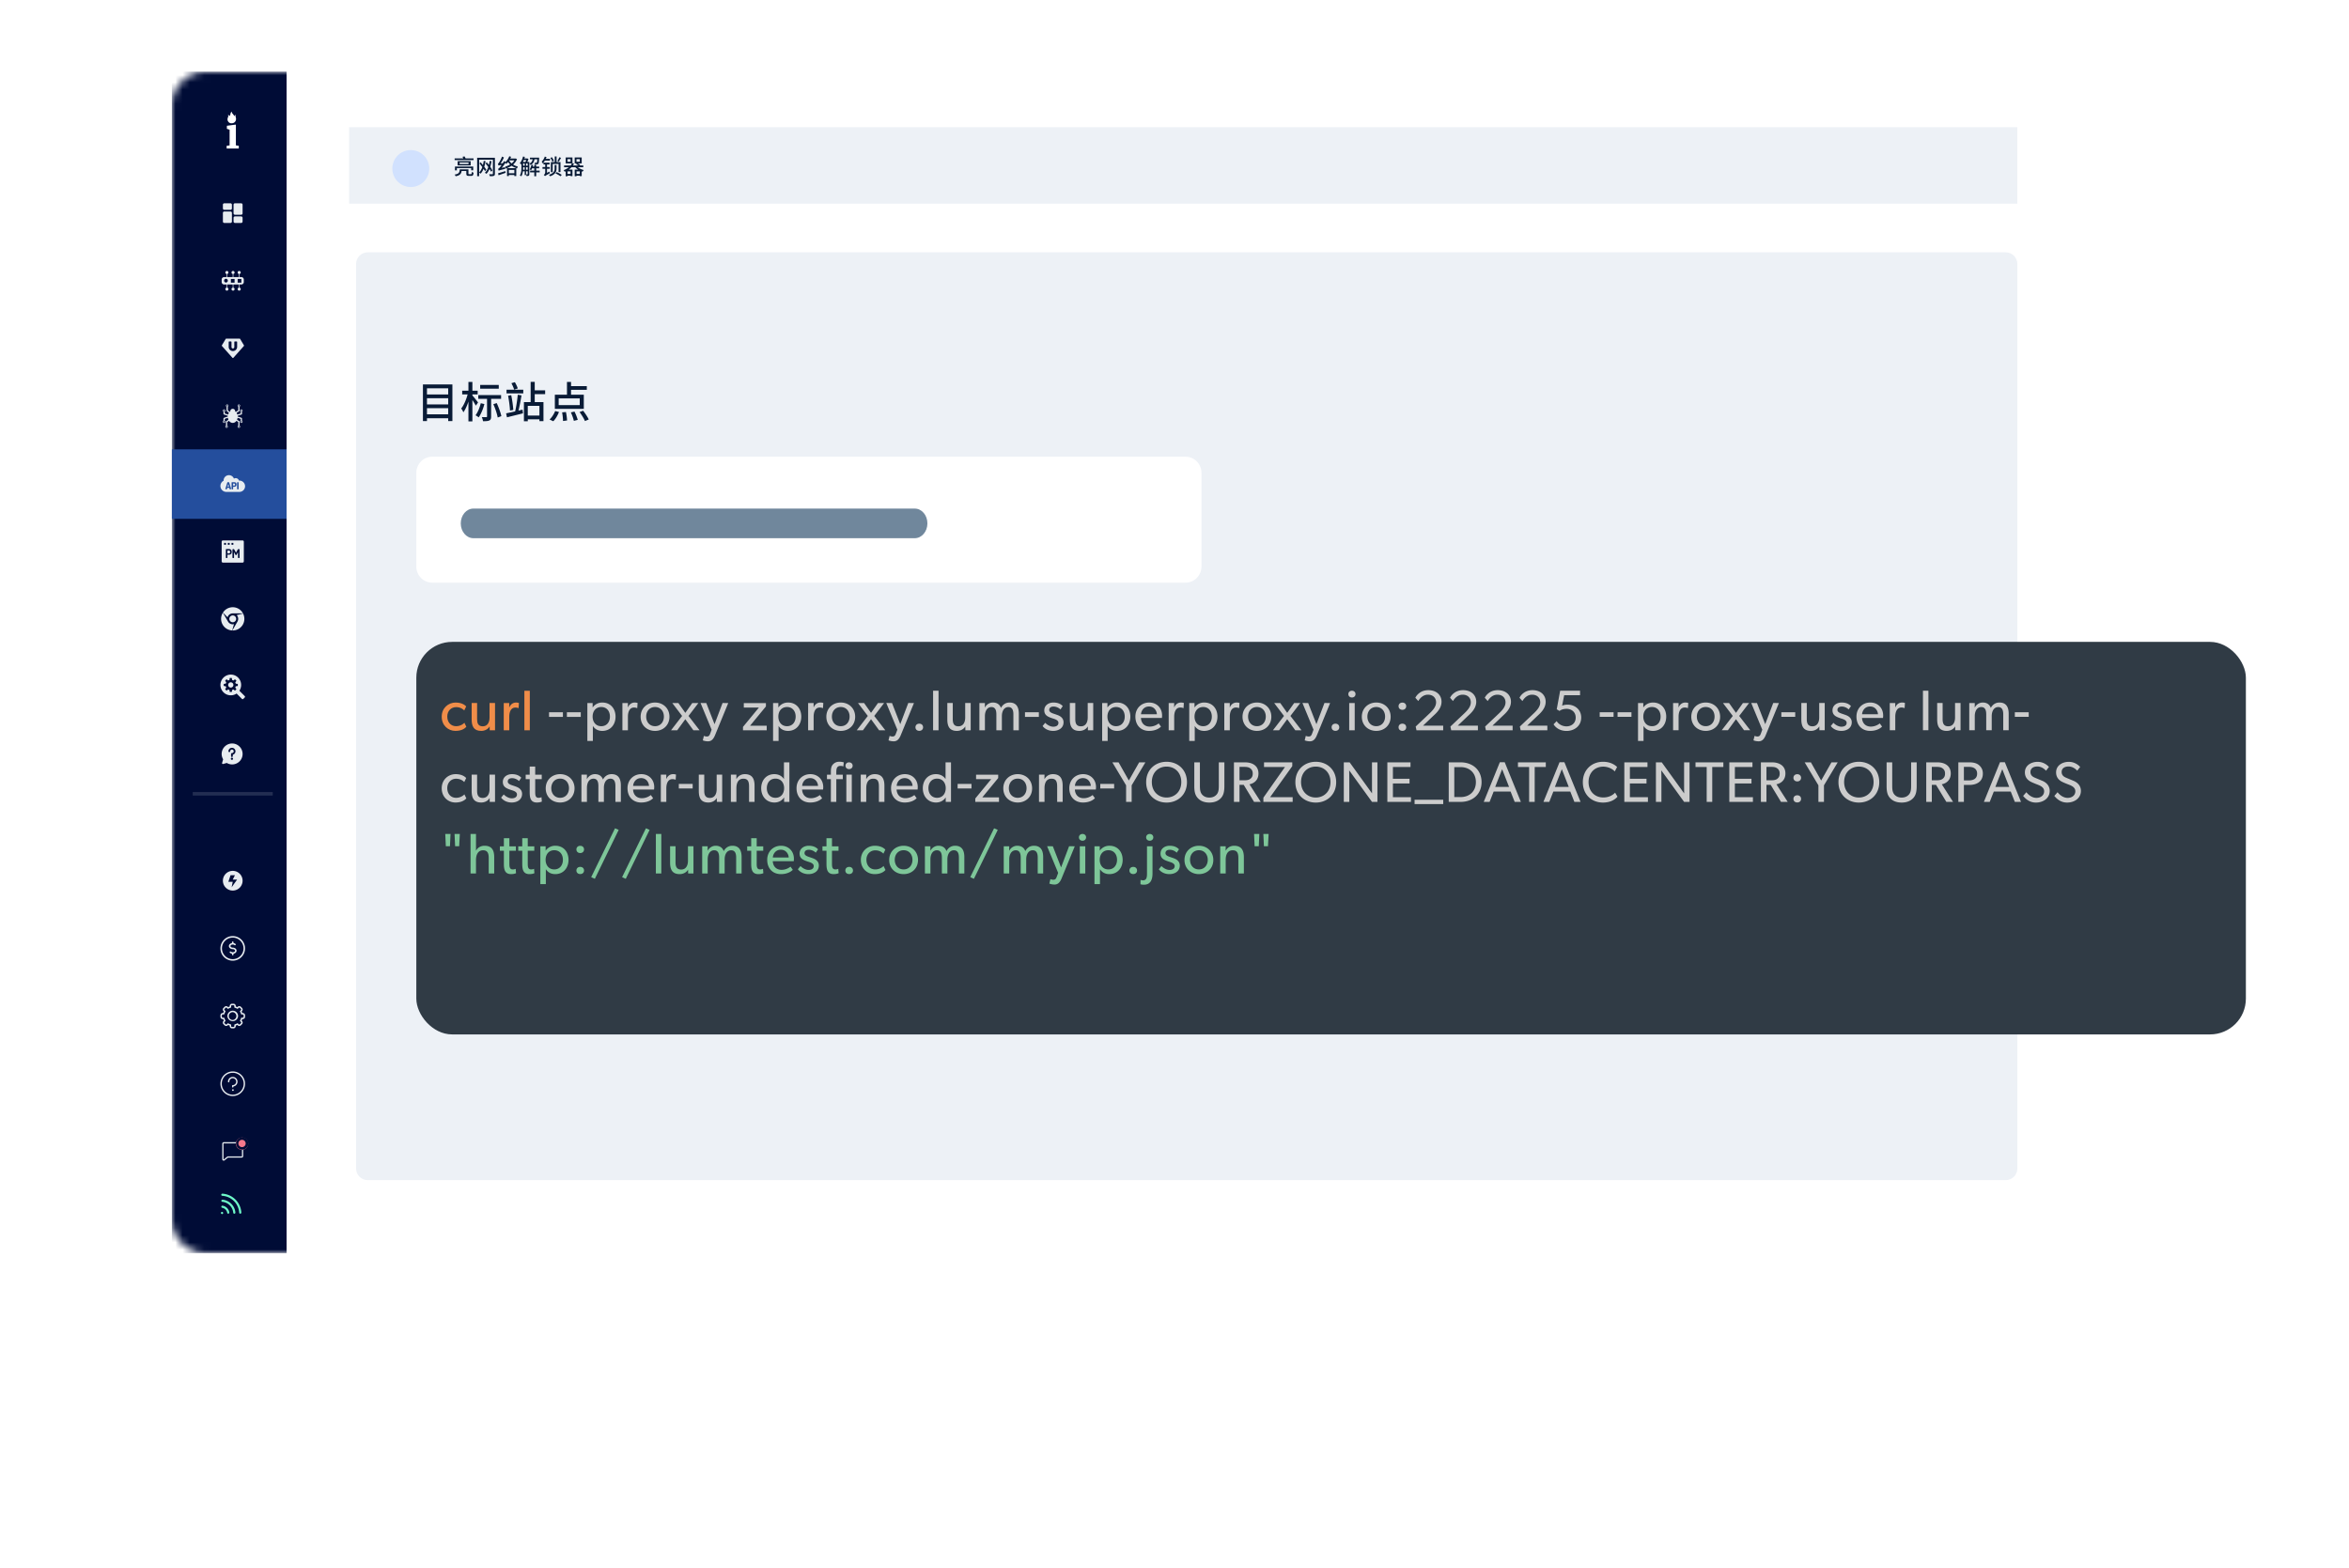
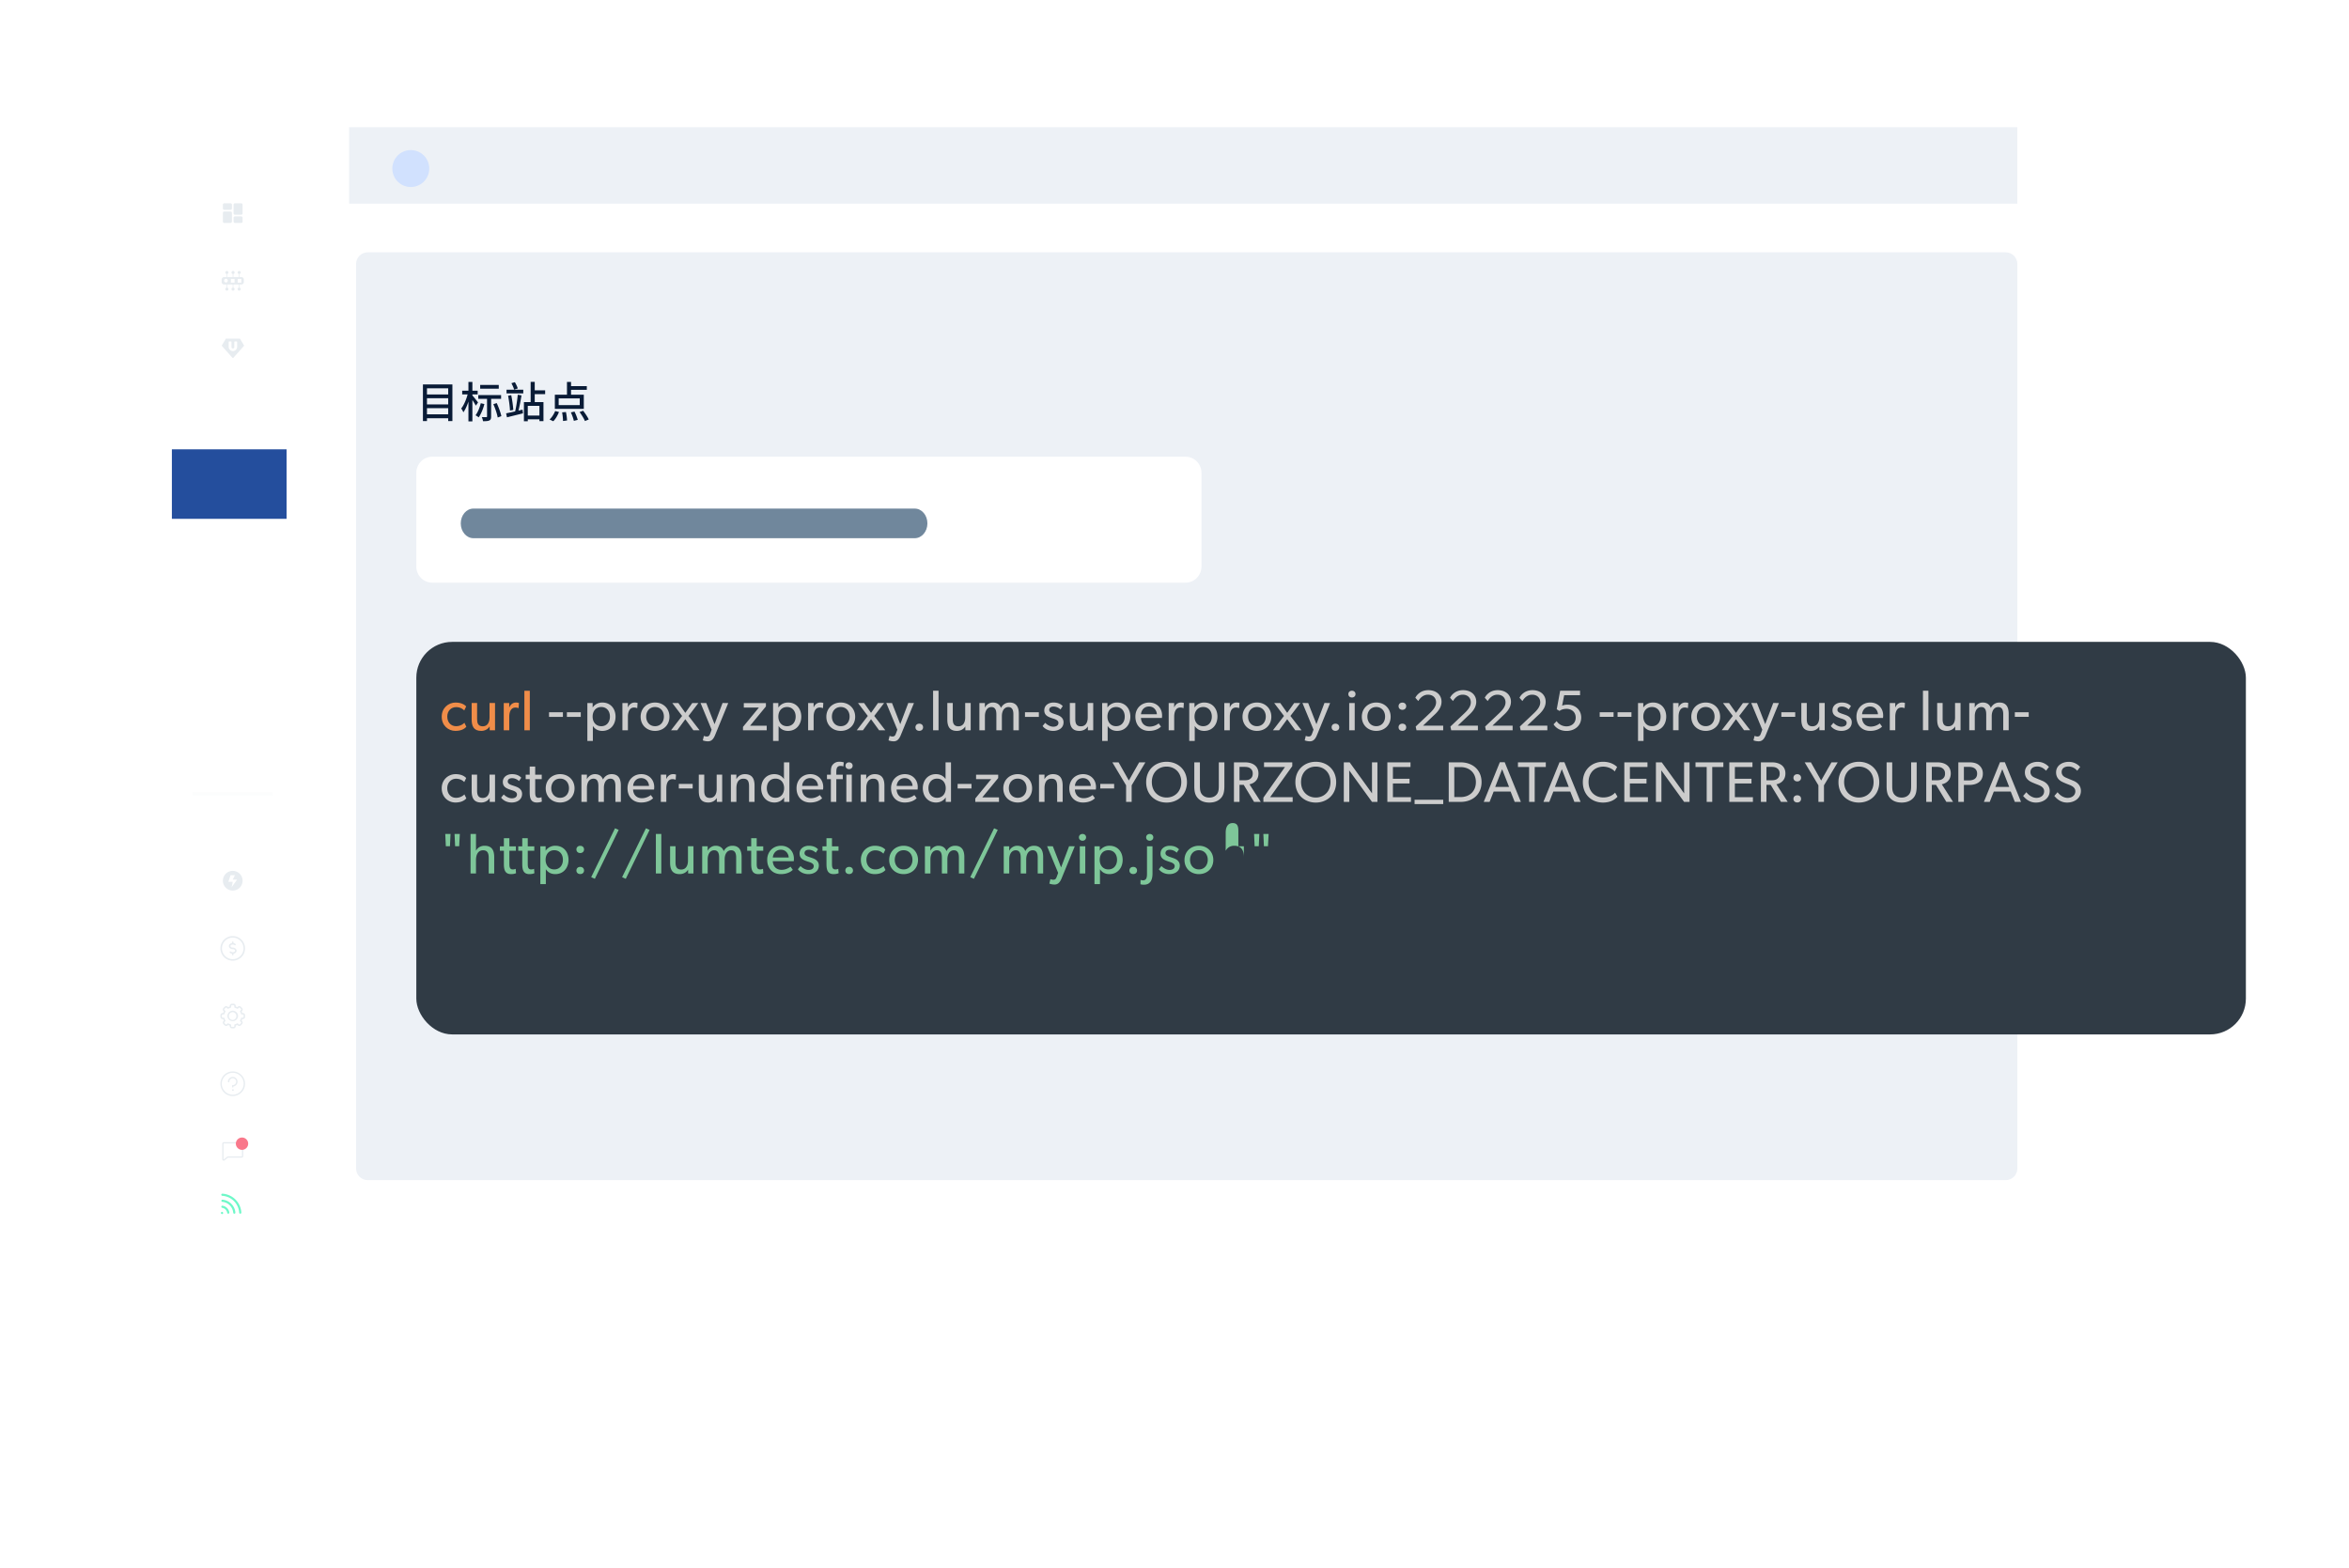
<svg xmlns="http://www.w3.org/2000/svg" width="328" height="219" fill="none" viewBox="0 0 328 219">
  <g filter="url(#a)">
    <mask id="b" width="273" height="165" x="19" y="5" maskUnits="userSpaceOnUse" style="mask-type:alpha">
      <path fill="#C4C4C4" d="M19 9.853A4.853 4.853 0 0 1 23.853 5h262.544a4.853 4.853 0 0 1 4.853 4.853v155.294a4.853 4.853 0 0 1-4.853 4.853H23.853A4.853 4.853 0 0 1 19 165.147V9.853Z" />
    </mask>
    <g mask="url(#b)">
      <path fill="#fff" d="M289.018 5H21.148A2.148 2.148 0 0 0 19 7.148v160.679c0 1.186.962 2.148 2.148 2.148h267.87a2.148 2.148 0 0 0 2.148-2.148V7.148A2.148 2.148 0 0 0 289.018 5Z" />
      <path fill="#EDF1F6" d="M275.056 30.235h-228.7c-.904 0-1.636.731-1.636 1.633v126.308c0 .902.732 1.633 1.635 1.633h228.701c.903 0 1.635-.731 1.635-1.633V31.868c0-.902-.732-1.633-1.635-1.633Z" />
-       <path fill="#000C36" d="M35.015 5H19v165h16.015V5Z" />
    </g>
    <g clip-path="url(#c)">
      <path fill="#6EF8C8" fill-rule="evenodd" d="M26.046 161.998a2.52 2.52 0 0 1 2.353 2.354.15.15 0 0 0 .3-.019 2.816 2.816 0 0 0-2.634-2.634.15.15 0 1 0-.019.299Zm0 .84a1.686 1.686 0 0 1 1.523 1.524.15.15 0 0 0 .163.135.15.15 0 0 0 .136-.163 1.982 1.982 0 0 0-1.796-1.795.15.15 0 0 0-.163.136.15.15 0 0 0 .136.163Zm.443 1.071a.852.852 0 0 0-.459-.237.15.15 0 0 1 .05-.296 1.15 1.15 0 0 1 .942.942.15.15 0 1 1-.296.05.85.85 0 0 0-.237-.459Zm-.377.377a.15.15 0 1 0-.212.212v.001a.15.15 0 1 0 .212-.212v-.001Z" clip-rule="evenodd" />
    </g>
-     <path fill="#fff" d="M26.832 11.016c.078.148.039.274-.015.407-.086.22-.063.43.093.61.155.189.373.212.598.165.31-.07.49-.368.443-.697-.024-.156-.117-.313-.032-.485-.077.039-.077.039-.17.195-.086-.101-.164-.211-.257-.32-.077-.087-.155-.165-.108-.306a.332.332 0 0 0-.171.188 2.552 2.552 0 0 0-.055.235.282.282 0 0 1-.132.196c-.046-.087-.093-.15-.194-.188Zm-.182 4.724v-.382l.41-.054v-2.19l-.379-.124v-.426l1.037-.14.22-.022v2.896l.406.06v.383h-1.695Z" />
    <path fill="#E7ECF0" fill-rule="evenodd" d="M26.323 23.388h.86c.11 0 .2.09.2.2v.516a.2.2 0 0 1-.2.2h-.86a.2.2 0 0 1-.2-.2v-.515a.2.2 0 0 1 .2-.201Zm0 1.146h.86c.11 0 .2.09.2.2v1.203a.2.2 0 0 1-.2.2h-.86a.2.2 0 0 1-.2-.2v-1.203c0-.11.09-.2.2-.2Zm2.35.687h-.86a.2.2 0 0 0-.2.2v.516c0 .11.09.2.2.2h.86a.2.2 0 0 0 .2-.2v-.515a.2.2 0 0 0-.2-.2Zm-.86-1.833h.86c.11 0 .2.09.2.2v1.203a.2.2 0 0 1-.2.201h-.86a.2.2 0 0 1-.2-.2v-1.204c0-.11.09-.2.2-.2Zm-.917 9.666c0 .104-.073.19-.171.21v.434h.773v-.434a.215.215 0 1 1 .086 0v.434h.773v-.434a.215.215 0 1 1 .086 0v.434h.258c.19 0 .344.154.344.344v.344c0 .19-.154.343-.344.343h-.258v.434a.215.215 0 1 1-.086 0v-.433h-.773v.434a.215.215 0 1 1-.086 0v-.434h-.773v.434a.215.215 0 1 1-.086 0v-.434h-.344a.344.344 0 0 1-.344-.344v-.344c0-.19.154-.344.344-.344h.344v-.434a.215.215 0 1 1 .258-.21Zm-.6 1.16a.258.258 0 1 1 .514 0 .258.258 0 0 1-.515 0Zm.944-.258h.516v.516h-.516v-.516Zm1.46 0h-.515v.516h.516v-.516Z" clip-rule="evenodd" />
    <path fill="#E7ECF0" d="M28.529 42.333a.086.086 0 0 0-.074-.042H26.59a.086.086 0 0 0-.074.042l-.532.886a.086.086 0 0 0 .01.101l1.465 1.648a.086.086 0 0 0 .128 0l1.465-1.648a.086.086 0 0 0 .01-.101l-.532-.886Zm-.418 1.136a.59.59 0 0 1-1.178 0v-.7c0-.047.038-.085.086-.085h.22c.048 0 .087.038.087.086v.7a.196.196 0 1 0 .392 0v-.7c0-.048.039-.086.086-.086h.221c.048 0 .086.038.086.086v.7Z" />
    <path fill="#244E9D" d="M35.015 57.749H19v9.705h16.015V57.75Z" />
-     <path fill="#E7ECF0" fill-rule="evenodd" d="M26.724 51.742a.086.086 0 1 0 0-.171.086.086 0 0 0 0 .172Zm.086.064a.172.172 0 1 0-.171 0v.538c0 .026.011.05.032.067l.3.24a.924.924 0 0 0-.116.247l-.474-.158v-.247a.172.172 0 1 0-.172 0v.31c0 .036.024.069.059.08l.55.184a1.103 1.103 0 0 0-.007.103l-.543.18a.086.086 0 0 0-.06.082v.31a.172.172 0 1 0 .173 0v-.248l.44-.146a1 1 0 0 0 .074.269l-.304.202a.086.086 0 0 0-.038.072v.538a.172.172 0 1 0 .171 0v-.492l.255-.17a.639.639 0 0 0 .519.295.639.639 0 0 0 .519-.295l.254.17v.492a.172.172 0 1 0 .172 0v-.538a.086.086 0 0 0-.038-.072l-.304-.203a1 1 0 0 0 .075-.268l.439.146v.248a.172.172 0 1 0 .172 0v-.31a.086.086 0 0 0-.06-.081l-.542-.181a1.103 1.103 0 0 0-.008-.102l.55-.184a.086.086 0 0 0 .06-.082v-.31a.172.172 0 1 0-.172 0v.248l-.474.158a.934.934 0 0 0-.108-.235l.372-.247a.086.086 0 0 0 .038-.072v-.538a.172.172 0 1 0-.172 0v.492l-.347.231a.703.703 0 0 0-.084-.07l.002-.03a.344.344 0 1 0-.687.03.687.687 0 0 0-.074.06l-.27-.216v-.497Zm1.805 2.085a.086.086 0 1 1 .172 0 .086.086 0 0 1-.172 0Zm.172-1.547a.086.086 0 1 1-.172 0 .086.086 0 0 1 .172 0Zm-.516 2.234a.086.086 0 1 1 .172 0 .086.086 0 0 1-.172 0Zm.172-2.921a.086.086 0 1 1-.172 0 .086.086 0 0 1 .172 0Zm-2.234 2.234a.086.086 0 1 1 .172 0 .086.086 0 0 1-.172 0Zm.172-1.547a.086.086 0 1 1-.172 0 .086.086 0 0 1 .172 0Zm.172 2.234a.086.086 0 1 1 .172 0 .086.086 0 0 1-.172 0Zm1.877 7.534a.79.79 0 0 1-.004 1.583h-1.817a.829.829 0 0 1-.386-1.564v-.019a.744.744 0 0 1 1.442-.268.468.468 0 0 1 .7.271c.022-.003.041-.003.064-.003Zm-1.82 1.23a.197.197 0 0 1-.062-.01.185.185 0 0 1-.053-.032.061.061 0 0 1-.022-.045c0-.003 0-.008.002-.015l.256-.839a.087.087 0 0 1 .052-.054.22.22 0 0 1 .176 0c.028.012.045.03.053.054l.257.839a.078.078 0 0 1 .002.015.061.061 0 0 1-.022.045.185.185 0 0 1-.053.032.188.188 0 0 1-.062.01.116.116 0 0 1-.046-.007.052.052 0 0 1-.024-.032l-.047-.172h-.29l-.047.172a.046.046 0 0 1-.025.032.116.116 0 0 1-.045.008Zm.362-.376-.1-.368-.101.368h.2Zm.472.377a.17.17 0 0 1-.074-.017.052.052 0 0 1-.033-.05v-.874c0-.017.008-.032.022-.045a.084.084 0 0 1 .058-.02h.284a.41.41 0 0 1 .164.032.24.24 0 0 1 .117.1c.03.047.044.108.044.185v.007a.337.337 0 0 1-.046.186.253.253 0 0 1-.12.101.45.45 0 0 1-.172.032h-.136v.297c0 .022-.012.038-.035.05a.16.16 0 0 1-.073.016Zm.108-.528h.136a.123.123 0 0 0 .09-.033c.022-.023.033-.058.033-.105v-.015c0-.047-.01-.08-.033-.103a.12.12 0 0 0-.09-.034h-.136v.29Zm.587.511a.17.17 0 0 0 .147 0c.023-.01.035-.027.035-.05v-.874c0-.022-.012-.039-.035-.05a.173.173 0 0 0-.073-.014.182.182 0 0 0-.074.015.052.052 0 0 0-.033.05v.874c0 .022.011.038.033.05Zm-2.188 7.32c0-.095.077-.172.172-.172h2.75c.095 0 .172.077.172.172v2.75a.172.172 0 0 1-.172.172h-2.75a.172.172 0 0 1-.172-.172v-2.75Zm.344.172h.258v.258h-.258v-.258Zm.773 0h-.257v.258h.257v-.258Zm.258 0h.258v.258h-.258v-.258Zm-.756 2.098a.178.178 0 0 0 .155 0c.023-.012.034-.03.034-.053v-.399h.192a.529.529 0 0 0 .205-.037.312.312 0 0 0 .146-.126.427.427 0 0 0 .053-.227v-.01a.428.428 0 0 0-.051-.225.295.295 0 0 0-.141-.124.496.496 0 0 0-.198-.038h-.343a.092.092 0 0 0-.062.02.062.062 0 0 0-.024.049v1.117c0 .023.011.04.034.053Zm.381-.627h-.192v-.416h.192c.058 0 .102.017.133.05.032.032.048.081.048.148v.02c0 .067-.016.117-.048.15-.031.032-.075.048-.133.048Zm.541.627a.179.179 0 0 0 .155 0c.023-.012.034-.03.034-.053v-.753l.198.371c.01.018.022.03.034.037a.091.091 0 0 0 .117-.036l.2-.358v.739c0 .023.01.04.034.053a.179.179 0 0 0 .153 0c.024-.012.036-.03.036-.053v-1.074c0-.041-.012-.07-.034-.086a.126.126 0 0 0-.078-.026.243.243 0 0 0-.069.009.12.12 0 0 0-.053.034.622.622 0 0 0-.053.076l-.212.385-.21-.385a.342.342 0 0 0-.052-.076.12.12 0 0 0-.054-.034.231.231 0 0 0-.068-.009.13.13 0 0 0-.078.026c-.023.016-.034.045-.034.086v1.074c0 .023.011.04.034.053Zm1.438 7.744H27.5a.761.761 0 0 0-.728.543l-.637-.658a1.624 1.624 0 0 1 2.228-.497c.24.151.436.361.569.611Zm-1.813 1.424a.76.76 0 0 0 .554.081l-.25.877a1.618 1.618 0 0 1-1.3-2.476l.716 1.239.003-.002a.76.76 0 0 0 .277.28Zm1.823-1.404-.886.222a.75.75 0 0 1 .103.901l.003.002-.715 1.238a.34.34 0 0 1 .026.001l.027.002a1.621 1.621 0 0 0 1.442-2.366Zm-.964.743a.477.477 0 1 1-.955 0 .477.477 0 0 1 .955 0Zm.447 10.039.756.755a.128.128 0 0 1 .004.174l-.217.217a.124.124 0 0 1-.174 0l-.756-.756a1.423 1.423 0 0 1-.98.239 1.45 1.45 0 0 1-1.255-1.19 1.45 1.45 0 0 1 1.67-1.675 1.447 1.447 0 0 1 .952 2.236Zm-.271-.652a.054.054 0 0 0 .05-.054h.004v-.199c0-.029-.021-.05-.05-.054l-.2-.022a.059.059 0 0 1-.046-.04.61.61 0 0 0-.047-.112c-.011-.021-.011-.043.003-.061l.127-.156a.051.051 0 0 0-.004-.072l-.145-.145c-.021-.018-.054-.021-.075-.004l-.156.127c-.018.011-.043.015-.061.004-.037-.018-.073-.036-.113-.047a.059.059 0 0 1-.04-.047l-.021-.2c-.004-.028-.025-.05-.054-.05h-.203c-.029 0-.05.022-.054.05l-.022.2a.059.059 0 0 1-.04.047 1.08 1.08 0 0 0-.112.047c-.021.007-.043.007-.061-.007l-.156-.127a.051.051 0 0 0-.072.003l-.145.145a.055.055 0 0 0-.003.073l.126.155c.01.018.014.044.004.062a1.018 1.018 0 0 0-.047.112.059.059 0 0 1-.047.04l-.2.021a.056.056 0 0 0-.05.055v.202c0 .029.022.05.05.054l.196.022c.022.004.04.018.047.04.01.04.029.08.047.115.01.022.01.044-.004.062l-.122.152a.052.052 0 0 0 .003.072l.145.145c.018.018.05.022.072.004l.152-.123c.018-.011.044-.015.062-.004.036.018.075.032.115.047a.059.059 0 0 1 .04.047l.022.196c.003.029.025.05.054.05h.203c.029 0 .05-.022.054-.05l.022-.196a.059.059 0 0 1 .04-.047.579.579 0 0 0 .115-.047c.022-.01.044-.01.062.004l.152.123c.021.018.05.018.072-.004l.145-.145a.055.055 0 0 0 .003-.072l-.123-.152c-.01-.018-.014-.043-.003-.062l.008-.018a.626.626 0 0 0 .039-.097.059.059 0 0 1 .047-.04l.195-.022Zm-1.292-.155a.365.365 0 1 1 .731 0 .364.364 0 0 1-.365.365.364.364 0 0 1-.366-.365Zm-.883 9.363a1.46 1.46 0 0 0 .179 1.017l-.144.505a.12.12 0 0 0 .086.151.126.126 0 0 0 .064 0l.505-.145a1.46 1.46 0 0 0 1.778-2.289 1.46 1.46 0 0 0-2.468.761Zm1.41-.587a.49.49 0 0 0-.49.49.123.123 0 0 0 .245 0 .246.246 0 1 1 .245.246.122.122 0 0 0-.123.122v.307a.123.123 0 1 0 .246 0v-.2a.49.49 0 0 0-.123-.965Zm0 1.686a.153.153 0 1 0 0-.306.153.153 0 1 0 0 .306Z" clip-rule="evenodd" />
    <path fill="#EDF1F4" fill-rule="evenodd" d="M33.083 106.096h-11.17v-.485h11.17v.485Z" clip-rule="evenodd" opacity=".15" />
    <path fill="#E7ECF0" d="M27.498 116.616a1.378 1.378 0 0 0-1.375 1.375 1.376 1.376 0 1 0 1.375-1.375Zm-.153 2.291.153-.764h-.611l.305-.916h.611l-.305.611h.61l-.763 1.069Zm.153 6.817a1.72 1.72 0 0 0-1.718 1.719c0 .947.77 1.718 1.718 1.718a1.72 1.72 0 0 0 1.719-1.718 1.72 1.72 0 0 0-1.719-1.719Zm0 3.222a1.505 1.505 0 0 1-1.504-1.503c0-.829.675-1.504 1.504-1.504.83 0 1.504.675 1.504 1.504s-.675 1.503-1.504 1.503Z" />
    <path fill="#E7ECF0" d="M27.499 127.336c-.175 0-.322-.099-.322-.215 0-.117.147-.215.322-.215a.38.38 0 0 1 .25.085.108.108 0 0 0 .143-.161.569.569 0 0 0-.286-.13v-.116a.108.108 0 0 0-.107-.108.108.108 0 0 0-.108.108v.116c-.245.04-.43.213-.43.421 0 .237.242.429.538.429.174 0 .322.099.322.215 0 .117-.148.215-.322.215a.38.38 0 0 1-.251-.085.107.107 0 1 0-.143.161.569.569 0 0 0 .286.13v.116a.107.107 0 1 0 .215 0v-.116c.245-.04.43-.213.43-.421 0-.237-.241-.429-.537-.429Z" />
    <path fill="#E7ECF0" fill-rule="evenodd" d="M27.39 138.612h.216a.317.317 0 0 0 .316-.316v-.073c.075-.024.147-.054.216-.089l.052.051a.317.317 0 0 0 .447 0l.152-.152a.317.317 0 0 0 0-.448l-.051-.051a1.45 1.45 0 0 0 .09-.216h.072a.317.317 0 0 0 .317-.316v-.216a.317.317 0 0 0-.317-.316h-.073a1.394 1.394 0 0 0-.09-.216l.053-.052a.316.316 0 0 0 0-.447l-.153-.153a.317.317 0 0 0-.447 0l-.052.052a1.396 1.396 0 0 0-.216-.089v-.073a.317.317 0 0 0-.316-.317h-.216a.317.317 0 0 0-.316.317v.073a1.4 1.4 0 0 0-.216.089l-.051-.052a.317.317 0 0 0-.448 0l-.152.153a.316.316 0 0 0 0 .447l.052.052a1.394 1.394 0 0 0-.09.216h-.073a.317.317 0 0 0-.316.316v.216c0 .174.142.316.316.316h.073c.024.074.054.146.09.216l-.052.051a.317.317 0 0 0 0 .448l.152.152a.316.316 0 0 0 .448 0l.051-.051c.07.035.142.065.216.089v.073c0 .174.142.316.316.316Zm-.19-.562a1.188 1.188 0 0 1-.308-.128.1.1 0 0 0-.122.016l-.106.105a.116.116 0 0 1-.162 0l-.153-.153a.114.114 0 0 1 0-.162l.105-.106a.1.1 0 0 0 .016-.122c-.057-.096-.1-.2-.128-.308a.1.1 0 0 0-.097-.075h-.149a.115.115 0 0 1-.115-.115v-.216c0-.063.052-.115.115-.115h.149a.1.1 0 0 0 .097-.075c.028-.108.071-.212.128-.308a.102.102 0 0 0-.015-.123l-.106-.105a.115.115 0 0 1 0-.163l.153-.152a.114.114 0 0 1 .162 0l.106.105a.1.1 0 0 0 .122.016c.096-.057.2-.1.308-.128a.1.1 0 0 0 .075-.098v-.148c0-.064.052-.115.115-.115h.216c.063 0 .115.051.115.115v.148a.1.1 0 0 0 .076.098c.108.028.211.071.307.128a.1.1 0 0 0 .123-.016l.105-.105a.115.115 0 0 1 .163 0l.152.152a.115.115 0 0 1 0 .163l-.105.105a.102.102 0 0 0-.016.123c.057.096.1.2.128.308a.1.1 0 0 0 .098.075h.148c.064 0 .115.052.115.115v.216a.115.115 0 0 1-.115.115h-.148a.1.1 0 0 0-.098.075c-.028.108-.07.212-.128.308a.1.1 0 0 0 .016.122l.105.106a.114.114 0 0 1 0 .162l-.152.153a.116.116 0 0 1-.163 0l-.105-.105a.1.1 0 0 0-.123-.016c-.096.057-.2.1-.307.128a.1.1 0 0 0-.076.097v.149a.115.115 0 0 1-.115.115h-.216a.115.115 0 0 1-.115-.115v-.149a.1.1 0 0 0-.075-.097Zm-.45-1.156a.749.749 0 0 0 1.496 0 .748.748 0 0 0-1.496 0Zm.202 0c0-.301.245-.547.546-.547a.548.548 0 0 1 0 1.093.547.547 0 0 1-.546-.546Zm.546 10.979a1.527 1.527 0 1 0 0-3.055 1.527 1.527 0 0 0 0 3.055Zm1.719-1.527a1.718 1.718 0 1 1-3.437 0 1.718 1.718 0 0 1 3.437 0Zm-1.975-.904a.663.663 0 0 1 .729.145.664.664 0 0 1 .145.728.667.667 0 0 1-.522.406v.054a.096.096 0 0 1-.096.096.096.096 0 0 1-.095-.096v-.143c0-.052.042-.095.095-.095a.474.474 0 0 0 .441-.295.478.478 0 1 0-.918-.183.096.096 0 0 1-.096.096.096.096 0 0 1-.095-.096.668.668 0 0 1 .412-.617Zm.4 1.787a.119.119 0 0 1-.12.119.119.119 0 1 1 0-.238.12.12 0 0 1 .12.119Zm-1.406 7.451a.031.031 0 0 0-.021.009.02.02 0 0 0-.007.016v2.185a.022.022 0 0 0 .015.021.027.027 0 0 0 .018.003.036.036 0 0 0 .015-.006l.461-.373.054.067-.054-.067a.205.205 0 0 1 .128-.045h1.912a.03.03 0 0 0 .021-.008.023.023 0 0 0 .007-.016v-1.761a.02.02 0 0 0-.007-.016.031.031 0 0 0-.021-.009h-2.52Zm-.14-.115a.201.201 0 0 1 .14-.057h2.52a.201.201 0 0 1 .201.197v1.761a.196.196 0 0 1-.06.14.205.205 0 0 1-.14.056h-1.912a.032.032 0 0 0-.02.007l-.461.372a.194.194 0 0 1-.102.043.196.196 0 0 1-.11-.016.195.195 0 0 1-.117-.178v-2.185c0-.054.023-.104.06-.14Z" clip-rule="evenodd" />
    <path fill="#F9788B" d="M29.654 154.687a.86.86 0 1 1-1.719 0 .86.86 0 0 1 1.719 0Z" />
-     <path fill="#000C36" fill-rule="evenodd" d="M28.795 155.197a.51.51 0 1 0 0-1.02.51.51 0 0 0 0 1.02Zm0 .349a.86.86 0 1 0 0-1.719.86.86 0 0 0 0 1.719Z" clip-rule="evenodd" />
    <path fill="#EDF1F6" d="M276.69 12.765H43.75V23.44h232.94V12.765Z" />
-     <path fill="#091B36" d="M61.12 17.121h-1.11a1.958 1.958 0 0 0-.147-.282l-.282.06c.039.066.08.147.11.222h-1.208v.231h2.637v-.23Zm-.045 1.665v-.525h-2.547v.528h.264v-.309h2.007v.306h.276Zm-.648-.876h-1.248v-.219h1.248v.22Zm-1.524-.408v.6h1.818v-.6h-1.818Zm1.608 1.821c-.084 0-.1-.009-.1-.093v-.579h-1.22c-.024.441-.105.627-.714.73a.694.694 0 0 1 .15.233c.59-.117.774-.33.83-.732h.658v.351c0 .255.069.33.35.33h.337c.222 0 .294-.09.32-.45a.717.717 0 0 1-.248-.105c-.012.27-.027.315-.102.315h-.261Zm3.243-.516a3.427 3.427 0 0 0-.297-.51c.072-.243.126-.507.165-.795l-.25-.027a5.92 5.92 0 0 1-.101.564 5.458 5.458 0 0 0-.303-.366l-.171.15c.132.153.267.33.387.507-.108.324-.264.597-.477.792.06.036.17.117.216.153a2 2 0 0 0 .429-.687c.09.144.162.28.213.393l.189-.174Zm.35-1.773h-2.477v2.574h.279v-.5c.063.038.162.107.204.143.168-.18.306-.41.41-.678.082.12.154.231.205.327l.177-.192a5.756 5.756 0 0 0-.282-.414c.075-.243.129-.51.174-.798l-.25-.027a4.76 4.76 0 0 1-.113.582 8.921 8.921 0 0 0-.321-.39l-.162.162c.129.153.27.333.402.507-.105.306-.25.564-.444.756v-1.788h1.92v1.96c0 .056-.021.074-.078.077a4.98 4.98 0 0 1-.456-.006c.039.072.087.201.105.28.273 0 .447-.007.558-.052.108-.045.15-.129.15-.297v-2.226Zm.508 2.44c.282-.097.648-.22.99-.34l-.045-.24c-.372.117-.756.234-1.008.303l.063.276Zm2.208-.745v.465h-.768v-.465h.768Zm-1.023.861h.255v-.153h.768v.147h.27v-1.1h-1.293v1.106Zm.312-2.196h.714a1.656 1.656 0 0 1-.387.432 1.391 1.391 0 0 1-.34-.414l.013-.018Zm.918-.26-.045.008h-.73a4.44 4.44 0 0 0 .112-.246l-.252-.075c-.117.306-.31.6-.528.801l-.201-.129a3.6 3.6 0 0 1-.168.297l-.324.033c.174-.24.348-.543.474-.828l-.267-.129a3.84 3.84 0 0 1-.402.813c-.063.096-.117.162-.174.177.03.075.078.21.093.267.045-.024.117-.042.435-.084a3.509 3.509 0 0 1-.273.351c-.093.108-.162.174-.231.19.03.074.075.206.09.26.066-.045.18-.08.906-.255a1.602 1.602 0 0 1-.003-.243l-.486.102c.186-.216.369-.468.525-.72.045.057.099.132.123.168.084-.075.165-.165.246-.267.078.123.177.24.285.345a2.723 2.723 0 0 1-.702.306c.039.054.09.183.108.261a3.06 3.06 0 0 0 .8-.393c.226.16.484.285.769.375a.892.892 0 0 1 .102-.26 2.224 2.224 0 0 1-.663-.277 2.09 2.09 0 0 0 .543-.75l-.162-.099Zm1.43 1.784h.226v.393c0 .03-.01.04-.04.04a1.8 1.8 0 0 1-.185 0v-.433Zm-.425-.213c.006-.105.009-.207.009-.297v-.057h.222v.354h-.231Zm.453-1.359c-.033.09-.072.192-.114.27h-.363c.045-.084.09-.177.129-.27h.348Zm-.444.483h.222v.315h-.222v-.315Zm.642.522v.354h-.225v-.354h.225Zm-.225-.207v-.315h.225v.315h-.225Zm.453-.528h-.288c.066-.123.126-.267.174-.393l-.165-.105-.04.012h-.377c.027-.075.048-.147.069-.222l-.252-.05c-.087.362-.246.71-.453.935.057.04.159.12.2.165l.03-.036v.486c0 .333-.02.774-.221 1.09a.902.902 0 0 1 .204.128c.126-.198.192-.456.222-.708h.249v.528h.195v-.09c.033.06.06.165.066.228.144 0 .234-.006.303-.048.066-.039.084-.114.084-.219v-1.7Zm1.113-.372c-.015.306-.036.426-.07.462-.014.024-.041.03-.08.027-.042 0-.138 0-.25-.012a.526.526 0 0 1 .067.231c.123.006.246.006.306-.003.078-.009.126-.03.17-.084.067-.072.09-.273.109-.756l.006-.096H69v.231h.375c-.048.258-.15.471-.444.597.057.045.12.135.15.192.363-.168.495-.444.549-.789h.393Zm.333 1.584h-.486v-.324h.414v-.237h-.414v-.26h-.264v.26h-.222c.018-.072.036-.144.05-.219l-.227-.045c-.048.246-.135.49-.258.657.057.024.162.078.21.108a1.51 1.51 0 0 0 .138-.264h.309v.324h-.588v.243h.588v.54h.264v-.54h.486v-.243Zm2.742-1.866c-.06.162-.177.387-.27.528l.198.075c.096-.135.213-.333.315-.519l-.243-.084Zm-1.182.672v1.407h.255v-1.149h.822v1.14h.267v-1.398h-.546v-.786h-.258v.786h-.54Zm.429-.174a2.042 2.042 0 0 0-.288-.504l-.207.1c.117.155.234.377.279.518l.216-.114Zm-.55-.033v-.246h-.584c.039-.078.072-.162.102-.24l-.243-.075c-.09.273-.252.531-.432.705.045.06.114.201.132.258a1.95 1.95 0 0 0 .309-.402h.717Zm-.416 1.71v-.56h.387v-.25h-.387v-.357h.357v-.252h-.855v.252h.246v.357h-.378v.25h.378v.494c0 .168-.126.306-.195.36.048.036.135.12.165.168.054-.054.14-.108.687-.41a1.17 1.17 0 0 1-.054-.235l-.351.183Zm1.329-1.098h-.267v.507c0 .28-.081.645-.801.867a.912.912 0 0 1 .174.207c.777-.27.894-.702.894-1.07v-.51Zm-.147 1.17c.237.114.549.291.699.408l.177-.198a4.771 4.771 0 0 0-.705-.384l-.171.174Zm2.943.081v-.36h.453v.36h-.453Zm-.837 0h-.42v-.36h.42v.36Zm.003-1.71h-.43v-.357h.43v.357Zm.825-.357h.462v.357h-.462v-.357Zm.948 1.128v-.246h-.52l.09-.09a1.756 1.756 0 0 0-.368-.198h.579v-.83h-.981v.83h.303l-.117.114c.117.042.249.111.345.174H75c.06-.087.11-.177.156-.267l-.222-.042v-.81h-.942v.831h.87a1.536 1.536 0 0 1-.183.288h-.915v.246h.669a2.447 2.447 0 0 1-.735.417c.05.048.123.15.15.216l.144-.063v.69h.255v-.078h.42v.06h.267v-.906h-.525a2.43 2.43 0 0 0 .393-.336h.534c.11.123.246.237.396.336h-.486v.924h.258v-.078h.453v.06h.27v-.657c.039.015.078.027.117.04a.963.963 0 0 1 .174-.226 2.258 2.258 0 0 1-.837-.399h.762Z" />
    <path fill="#D1E1FE" d="M54.938 18.589a2.578 2.578 0 1 0-5.155 0 2.578 2.578 0 0 0 5.155 0Z" />
    <path fill="#fff" d="M160.558 58.783H55.34c-1.22 0-2.209 1.01-2.209 2.254v13.075c0 1.245.99 2.254 2.209 2.254h105.218c1.219 0 2.208-1.01 2.208-2.254V61.037c0-1.245-.989-2.254-2.208-2.254Z" />
    <path fill="#70879C" d="M59.337 68.091c0-1.142.791-2.068 1.767-2.068h61.627c.975 0 1.766.926 1.766 2.069 0 1.142-.791 2.068-1.766 2.068H61.104c-.976 0-1.767-.926-1.767-2.069Z" />
    <path fill="#091B36" d="M54.62 52.861v-.857h2.964v.858h-2.965Zm2.964-2.25v.864h-2.965v-.864h2.965Zm0-1.38v.852h-2.965v-.852h2.965Zm-3.529-.546v5.118h.565v-.395h2.964v.395h.587v-5.117h-4.115Zm10.59.072h-2.597v.523h2.597v-.523Zm-2.891 2.449a20.41 20.41 0 0 0-.792-.985v-.143h.737v-.517h-.737v-1.224h-.553v1.224h-.87v.517h.756c-.18.707-.528 1.523-.894 1.967.102.139.246.384.3.535.264-.36.517-.913.709-1.5v2.766h.552v-2.988c.18.276.39.606.48.792l.312-.444Zm.378.101c-.15.624-.414 1.273-.732 1.686.126.066.348.21.444.294.317-.462.617-1.17.791-1.86l-.503-.12Zm2.837-.611v-.523h-3.185v.523h1.224v2.454c0 .078-.025.102-.108.102a7.61 7.61 0 0 1-.624-.007c.077.169.15.415.167.577.415 0 .697-.013.889-.108.191-.09.245-.258.245-.553v-2.465h1.392Zm-1.08.75c.27.6.529 1.38.607 1.86l.51-.192c-.097-.474-.373-1.236-.648-1.825l-.469.157Zm3.408-2.203c-.072-.24-.24-.6-.407-.87l-.48.139c.15.282.318.66.383.9l.504-.169Zm.103 3.096c.15-.593.305-1.44.42-2.123l-.522-.09c-.067.708-.216 1.71-.367 2.322-.474.114-.918.203-1.26.276l.12.552c.624-.15 1.459-.36 2.233-.553l-.055-.515-.57.132Zm-1.453-2.07c.126.654.24 1.5.264 2.065l.463-.09c-.037-.57-.15-1.398-.289-2.059l-.438.084Zm-.216-.33h2.335v-.516H65.73v.517Zm4.59 3.096h-1.626V51.68h1.627v1.355Zm.799-2.993v-.535h-1.453v-1.175h-.57v2.825h-.941v2.677h.54v-.277h1.626v.252h.563v-2.651h-1.218V50.04h1.453Zm4.83 1.535h-2.94v-.941h2.94v.941Zm.57-1.457h-1.782v-.678h2.201v-.517h-2.201v-.587h-.57v1.782h-1.693v1.974h4.044V50.12Zm-4.266 3.708c.323-.313.617-.823.797-1.29l-.528-.138c-.185.438-.48.918-.785 1.181l.516.246Zm1.236-1.242c.072.395.126.9.126 1.206l.564-.073a7.13 7.13 0 0 0-.157-1.181l-.533.048Zm1.224.006c.174.377.353.876.413 1.181l.547-.138a6.394 6.394 0 0 0-.457-1.157l-.504.114Zm1.212-.048c.287.39.617.918.75 1.254l.534-.217c-.15-.336-.492-.846-.786-1.224l-.499.187Z" />
  </g>
  <g filter="url(#d)">
    <rect width="255.469" height="54.817" x="53.132" y="84.64" fill="#303B45" rx="5" />
  </g>
  <path fill="#F08D49" d="m65.118 101.495-.272-.56s-.416.48-1.16.48c-.736 0-1.232-.552-1.232-1.352s.56-1.312 1.232-1.312c.672 0 1.008.336 1.136.464l.272-.56c-.04-.048-.456-.544-1.472-.544-1.008 0-1.944.752-1.944 1.976 0 1.216.896 1.984 1.92 1.984 1.016 0 1.408-.464 1.52-.576Zm4.005.488v-3.808h-.768v2.04c0 .64-.272 1.216-.944 1.216-.68 0-.792-.488-.792-1.008v-2.248h-.76v2.28c0 .944.28 1.616 1.336 1.616.536 0 .968-.264 1.176-.632l.008.544h.744Zm3.337-3.808s-.144-.064-.4-.064c-.408 0-.752.224-.936.656H71.1l.008-.584h-.768v3.8h.768v-1.896c0-.552.168-1.28.856-1.28.208 0 .344.048.416.08h.032l.048-.712Zm1.52 3.808v-5.52h-.76v5.52h.76Z" />
  <path fill="#CCC" d="M78.6 100.111v-.64h-1.936v.64H78.6Zm2.496 0v-.64h-1.937v.64h1.936Zm4.855-.032c0-1.128-.712-1.968-1.832-1.968a1.61 1.61 0 0 0-1.352.672h-.016v-.6h-.736v5.288h.768v-2.088l.008.008c.272.424.712.68 1.312.68 1.128 0 1.848-.864 1.848-1.992Zm-.784-.008c0 .76-.448 1.344-1.208 1.344s-1.208-.584-1.208-1.344c0-.76.448-1.336 1.208-1.336s1.208.576 1.208 1.336Zm3.862-1.896s-.144-.064-.4-.064c-.408 0-.752.224-.936.656h-.024l.008-.584h-.768v3.8h.768v-1.896c0-.552.168-1.28.856-1.28.208 0 .344.048.416.08h.032l.048-.712Zm4.449 1.92c0-1.176-.88-1.984-2.008-1.984-1.136 0-2.016.808-2.016 1.984 0 1.184.88 1.976 2.016 1.976 1.128 0 2.008-.792 2.008-1.976Zm-.776-.024c0 .752-.472 1.344-1.232 1.344-.768 0-1.24-.592-1.24-1.344 0-.744.472-1.336 1.24-1.336.76 0 1.232.592 1.232 1.336Zm4.983 1.912-1.544-2 1.376-1.8h-.856l-.968 1.368-.968-1.368h-.848l1.368 1.8-1.544 2h.864l1.128-1.544 1.128 1.544h.864Zm4.001-3.8-.792-.008-1.12 2.96-1.152-2.952-.8-.008 1.544 3.728-.184.504c-.104.28-.184.448-.496.448-.192 0-.4-.088-.4-.088l-.152.624s.296.136.72.136.736-.224 1-.88l1.832-4.464Zm5.373 3.8v-.632h-2.328l2.216-2.696v-.464h-3.088v.616h2.112l-2.224 2.704v.472h3.312Zm4.825-1.904c0-1.128-.712-1.968-1.832-1.968a1.61 1.61 0 0 0-1.352.672h-.016v-.6h-.736v5.288h.768v-2.088l.008.008c.272.424.712.68 1.312.68 1.128 0 1.848-.864 1.848-1.992Zm-.784-.008c0 .76-.448 1.344-1.208 1.344s-1.208-.584-1.208-1.344c0-.76.448-1.336 1.208-1.336s1.208.576 1.208 1.336Zm3.862-1.896s-.144-.064-.4-.064c-.408 0-.752.224-.936.656h-.024l.008-.584h-.768v3.8h.768v-1.896c0-.552.168-1.28.856-1.28.208 0 .344.048.416.08h.032l.048-.712Zm4.448 1.92c0-1.176-.88-1.984-2.008-1.984-1.136 0-2.016.808-2.016 1.984 0 1.184.88 1.976 2.016 1.976 1.128 0 2.008-.792 2.008-1.976Zm-.776-.024c0 .752-.472 1.344-1.232 1.344-.768 0-1.24-.592-1.24-1.344 0-.744.472-1.336 1.24-1.336.76 0 1.232.592 1.232 1.336Zm4.983 1.912-1.544-2 1.376-1.8h-.856l-.968 1.368-.968-1.368h-.848l1.368 1.8-1.544 2h.864l1.128-1.544 1.128 1.544h.864Zm4.001-3.8-.792-.008-1.12 2.96-1.152-2.952-.8-.008 1.544 3.728-.184.504c-.104.28-.184.448-.496.448-.192 0-.4-.088-.4-.088l-.152.624s.296.136.72.136.736-.224 1-.88l1.832-4.464Zm1.275 3.384c0-.312-.224-.504-.528-.504-.312 0-.536.192-.536.504 0 .304.224.496.536.496.304 0 .528-.192.528-.496Zm2.158.416v-5.52h-.76v5.52h.76Zm4.49 0v-3.808h-.768v2.04c0 .64-.272 1.216-.944 1.216-.68 0-.792-.488-.792-1.008v-2.248h-.76v2.28c0 .944.28 1.616 1.336 1.616.536 0 .968-.264 1.176-.632l.008.544h.744Zm6.721 0v-2.304c0-.824-.272-1.568-1.288-1.568-.536 0-.952.272-1.208.752-.176-.496-.568-.752-1.128-.752-.504 0-.92.32-1.096.672h-.024l.008-.6h-.768v3.8h.768v-1.976c0-.68.304-1.264.912-1.264.552 0 .688.464.688 1.024v2.216h.768v-1.976c0-.68.304-1.264.912-1.264.616 0 .696.584.696 1.024v2.216h.76Zm2.796-1.872v-.64h-1.936v.64h1.936Zm3.448.76c0-.496-.32-.8-.744-.976-.16-.064-.304-.112-.512-.184-.376-.12-.744-.256-.744-.568 0-.312.24-.472.608-.472s.736.176.96.408l.32-.472c-.24-.256-.624-.496-1.296-.496s-1.28.384-1.28 1.088c0 .72.56.92 1.12 1.112.256.088.856.216.856.632 0 .416-.376.544-.728.544s-.8-.208-1.12-.544l-.368.448c.32.416.84.68 1.48.68.736 0 1.448-.384 1.448-1.2Zm4.144 1.112v-3.808h-.768v2.04c0 .64-.272 1.216-.944 1.216-.68 0-.792-.488-.792-1.008v-2.248h-.76v2.28c0 .944.28 1.616 1.336 1.616.536 0 .968-.264 1.176-.632l.008.544h.744Zm5.185-1.904c0-1.128-.712-1.968-1.832-1.968a1.61 1.61 0 0 0-1.352.672h-.016v-.6h-.736v5.288h.768v-2.088l.008.008c.272.424.712.68 1.312.68 1.128 0 1.848-.864 1.848-1.992Zm-.784-.008c0 .76-.448 1.344-1.208 1.344s-1.208-.584-1.208-1.344c0-.76.448-1.336 1.208-1.336s1.208.576 1.208 1.336Zm5.214-.144c0-1.064-.744-1.816-1.8-1.816s-1.928.768-1.928 1.968c0 1.208.776 1.992 1.904 1.992 1.136 0 1.624-.56 1.672-.6l-.32-.44c-.088.056-.544.44-1.256.44-.704 0-1.184-.456-1.224-1.208h2.928s.024-.192.024-.336Zm-.728-.176h-2.216c.024-.456.36-1.088 1.12-1.088.768 0 1.088.664 1.096 1.088Zm3.77-1.576s-.144-.064-.4-.064c-.408 0-.752.224-.936.656h-.024l.008-.584h-.768v3.8h.768v-1.896c0-.552.168-1.28.856-1.28.208 0 .344.048.416.08h.032l.048-.712Zm4.688 1.904c0-1.128-.712-1.968-1.832-1.968a1.61 1.61 0 0 0-1.352.672h-.016v-.6h-.736v5.288h.768v-2.088l.008.008c.272.424.712.68 1.312.68 1.128 0 1.848-.864 1.848-1.992Zm-.784-.008c0 .76-.448 1.344-1.208 1.344s-1.208-.584-1.208-1.344c0-.76.448-1.336 1.208-1.336s1.208.576 1.208 1.336Zm3.861-1.896s-.144-.064-.4-.064c-.408 0-.752.224-.936.656h-.024l.008-.584h-.768v3.8h.768v-1.896c0-.552.168-1.28.856-1.28.208 0 .344.048.416.08h.032l.048-.712Zm4.449 1.92c0-1.176-.88-1.984-2.008-1.984-1.136 0-2.016.808-2.016 1.984 0 1.184.88 1.976 2.016 1.976 1.128 0 2.008-.792 2.008-1.976Zm-.776-.024c0 .752-.472 1.344-1.232 1.344-.768 0-1.24-.592-1.24-1.344 0-.744.472-1.336 1.24-1.336.76 0 1.232.592 1.232 1.336Zm4.983 1.912-1.544-2 1.376-1.8h-.856l-.968 1.368-.968-1.368h-.848l1.368 1.8-1.544 2h.864l1.128-1.544 1.128 1.544h.864Zm4.001-3.8-.792-.008-1.12 2.96-1.152-2.952-.8-.008 1.544 3.728-.184.504c-.104.28-.184.448-.496.448-.192 0-.4-.088-.4-.088l-.152.624s.296.136.72.136.736-.224 1-.88l1.832-4.464Zm1.275 3.384c0-.312-.224-.504-.528-.504-.312 0-.536.192-.536.504 0 .304.224.496.536.496.304 0 .528-.192.528-.496Zm2.27-4.632c0-.272-.208-.472-.496-.472-.296 0-.504.2-.504.472 0 .272.208.472.504.472.288 0 .496-.2.496-.472Zm-.112 5.048v-3.8h-.768v3.8h.768Zm5.018-1.888c0-1.176-.88-1.984-2.008-1.984-1.136 0-2.016.808-2.016 1.984 0 1.184.88 1.976 2.016 1.976 1.128 0 2.008-.792 2.008-1.976Zm-.776-.024c0 .752-.472 1.344-1.232 1.344-.768 0-1.24-.592-1.24-1.344 0-.744.472-1.336 1.24-1.336.76 0 1.232.592 1.232 1.336Zm2.947-1.448c0-.304-.224-.504-.528-.504-.312 0-.536.2-.536.504s.224.504.536.504c.304 0 .528-.2.528-.504Zm0 2.944c0-.312-.224-.504-.528-.504-.312 0-.536.192-.536.504 0 .304.224.496.536.496.304 0 .528-.192.528-.496Zm5.166.416v-.64h-2.816l1.416-1.352c.344-.32 1.168-1.008 1.168-1.984s-.744-1.624-1.848-1.624c-1.096 0-1.656.728-1.808 1.064l.408.456c.224-.368.656-.888 1.352-.888.704 0 1.136.448 1.136 1.072 0 .616-.472 1.12-.896 1.528l-1.952 1.848.112.52h3.728Zm4.848 0v-.64h-2.816l1.416-1.352c.344-.32 1.168-1.008 1.168-1.984s-.744-1.624-1.848-1.624c-1.096 0-1.656.728-1.808 1.064l.408.456c.224-.368.656-.888 1.352-.888.704 0 1.136.448 1.136 1.072 0 .616-.472 1.12-.896 1.528l-1.952 1.848.112.52h3.728Zm4.847 0v-.64h-2.816l1.416-1.352c.344-.32 1.168-1.008 1.168-1.984s-.744-1.624-1.848-1.624c-1.096 0-1.656.728-1.808 1.064l.408.456c.224-.368.656-.888 1.352-.888.704 0 1.136.448 1.136 1.072 0 .616-.472 1.12-.896 1.528l-1.952 1.848.112.52h3.728Zm4.848 0v-.64h-2.816l1.416-1.352c.344-.32 1.168-1.008 1.168-1.984s-.744-1.624-1.848-1.624c-1.096 0-1.656.728-1.808 1.064l.408.456c.224-.368.656-.888 1.352-.888.704 0 1.136.448 1.136 1.072 0 .616-.472 1.12-.896 1.528l-1.952 1.848.112.52h3.728Zm4.727-1.768c0-1.208-.984-1.808-1.88-1.808-.304 0-.568.048-.784.144l.288-1.464h2.216v-.624h-2.776l-.48 2.592.392.232c.216-.192.616-.296.976-.296.632 0 1.28.384 1.28 1.224s-.656 1.224-1.28 1.224c-.616 0-1.136-.328-1.376-.736l-.432.448c.2.352.776.928 1.816.928s2.04-.656 2.04-1.864Zm4.521-.104v-.64h-1.936v.64h1.936Zm2.496 0v-.64h-1.936v.64h1.936Zm4.856-.032c0-1.128-.712-1.968-1.832-1.968a1.61 1.61 0 0 0-1.352.672h-.016v-.6h-.736v5.288h.768v-2.088l.008.008c.272.424.712.68 1.312.68 1.128 0 1.848-.864 1.848-1.992Zm-.784-.008c0 .76-.448 1.344-1.208 1.344s-1.208-.584-1.208-1.344c0-.76.448-1.336 1.208-1.336s1.208.576 1.208 1.336Zm3.862-1.896s-.144-.064-.4-.064c-.408 0-.752.224-.936.656h-.024l.008-.584h-.768v3.8h.768v-1.896c0-.552.168-1.28.856-1.28.208 0 .344.048.416.08h.032l.048-.712Zm4.448 1.92c0-1.176-.88-1.984-2.008-1.984-1.136 0-2.016.808-2.016 1.984 0 1.184.88 1.976 2.016 1.976 1.128 0 2.008-.792 2.008-1.976Zm-.776-.024c0 .752-.472 1.344-1.232 1.344-.768 0-1.24-.592-1.24-1.344 0-.744.472-1.336 1.24-1.336.76 0 1.232.592 1.232 1.336Zm4.984 1.912-1.544-2 1.376-1.8h-.856l-.968 1.368-.968-1.368h-.848l1.368 1.8-1.544 2h.864l1.128-1.544 1.128 1.544h.864Zm4-3.8-.792-.008-1.12 2.96-1.152-2.952-.8-.008 1.544 3.728-.184.504c-.104.28-.184.448-.496.448-.192 0-.4-.088-.4-.088l-.152.624s.296.136.72.136.736-.224 1-.88l1.832-4.464Zm2.277 1.928v-.64h-1.936v.64h1.936Zm4.119 1.872v-3.808h-.768v2.04c0 .64-.272 1.216-.944 1.216-.68 0-.792-.488-.792-1.008v-2.248h-.76v2.28c0 .944.28 1.616 1.336 1.616.536 0 .968-.264 1.176-.632l.008.544h.744Zm3.777-1.112c0-.496-.32-.8-.744-.976-.16-.064-.304-.112-.512-.184-.376-.12-.744-.256-.744-.568 0-.312.24-.472.608-.472s.736.176.96.408l.32-.472c-.24-.256-.624-.496-1.296-.496s-1.28.384-1.28 1.088c0 .72.56.92 1.12 1.112.256.088.856.216.856.632 0 .416-.376.544-.728.544s-.8-.208-1.12-.544l-.368.448c.32.416.84.68 1.48.68.736 0 1.448-.384 1.448-1.2Zm4.385-.944c0-1.064-.744-1.816-1.8-1.816s-1.928.768-1.928 1.968c0 1.208.776 1.992 1.904 1.992 1.136 0 1.624-.56 1.672-.6l-.32-.44c-.088.056-.544.44-1.256.44-.704 0-1.184-.456-1.224-1.208h2.928s.024-.192.024-.336Zm-.728-.176h-2.216c.024-.456.36-1.088 1.12-1.088.768 0 1.088.664 1.096 1.088Zm3.77-1.576s-.144-.064-.4-.064c-.408 0-.752.224-.936.656h-.024l.008-.584h-.768v3.8h.768v-1.896c0-.552.168-1.28.856-1.28.208 0 .344.048.416.08h.032l.048-.712Zm3.274 3.808v-5.52h-.76v5.52h.76Zm4.49 0v-3.808h-.768v2.04c0 .64-.272 1.216-.944 1.216-.68 0-.792-.488-.792-1.008v-2.248h-.76v2.28c0 .944.28 1.616 1.336 1.616.536 0 .968-.264 1.176-.632l.008.544h.744Zm6.721 0v-2.304c0-.824-.272-1.568-1.288-1.568-.536 0-.952.272-1.208.752-.176-.496-.568-.752-1.128-.752-.504 0-.92.32-1.096.672h-.024l.008-.6h-.768v3.8h.768v-1.976c0-.68.304-1.264.912-1.264.552 0 .688.464.688 1.024v2.216h.768v-1.976c0-.68.304-1.264.912-1.264.616 0 .696.584.696 1.024v2.216h.76Zm2.796-1.872v-.64h-1.936v.64h1.936ZM65.118 111.495l-.272-.56s-.416.48-1.16.48c-.736 0-1.232-.552-1.232-1.352s.56-1.312 1.232-1.312c.672 0 1.008.336 1.136.464l.272-.56c-.04-.048-.456-.544-1.472-.544-1.008 0-1.944.752-1.944 1.976 0 1.216.896 1.984 1.92 1.984 1.016 0 1.408-.464 1.52-.576Zm4.005.488v-3.808h-.768v2.04c0 .64-.272 1.216-.944 1.216-.68 0-.792-.488-.792-1.008v-2.248h-.76v2.28c0 .944.28 1.616 1.336 1.616.536 0 .968-.264 1.176-.632l.008.544h.744Zm3.777-1.112c0-.496-.32-.8-.744-.976-.16-.064-.304-.112-.512-.184-.376-.12-.744-.256-.744-.568 0-.312.24-.472.608-.472s.736.176.96.408l.32-.472c-.24-.256-.624-.496-1.296-.496s-1.28.384-1.28 1.088c0 .72.56.92 1.12 1.112.256.088.856.216.856.632 0 .416-.376.544-.728.544s-.8-.208-1.12-.544l-.368.448c.32.416.84.68 1.48.68.736 0 1.448-.384 1.448-1.2Zm2.76 1.072-.048-.616s-.168.088-.392.088c-.216 0-.32-.072-.392-.192-.088-.16-.096-.376-.096-.696v-1.72h.912v-.616h-.912v-1.136h-.768v1.136h-.56v.616h.56v1.736c0 .744.048 1.528 1 1.528.264 0 .496-.04.696-.128Zm4.565-1.848c0-1.176-.88-1.984-2.008-1.984-1.136 0-2.016.808-2.016 1.984 0 1.184.88 1.976 2.016 1.976 1.128 0 2.008-.792 2.008-1.976Zm-.776-.024c0 .752-.472 1.344-1.232 1.344-.768 0-1.24-.592-1.24-1.344 0-.744.472-1.336 1.24-1.336.76 0 1.232.592 1.232 1.336Zm7.242 1.912v-2.304c0-.824-.272-1.568-1.288-1.568-.536 0-.952.272-1.208.752-.176-.496-.568-.752-1.128-.752-.504 0-.92.32-1.096.672h-.024l.008-.6h-.768v3.8h.768v-1.976c0-.68.304-1.264.912-1.264.552 0 .688.464.688 1.024v2.216h.768v-1.976c0-.68.304-1.264.912-1.264.616 0 .696.584.696 1.024v2.216h.76Zm4.66-2.056c0-1.064-.745-1.816-1.8-1.816-1.057 0-1.929.768-1.929 1.968 0 1.208.776 1.992 1.904 1.992 1.136 0 1.624-.56 1.672-.6l-.32-.44c-.088.056-.544.44-1.256.44-.704 0-1.184-.456-1.224-1.208h2.928s.024-.192.024-.336Zm-.729-.176h-2.216c.024-.456.36-1.088 1.12-1.088.768 0 1.088.664 1.096 1.088Zm3.77-1.576s-.143-.064-.4-.064c-.407 0-.752.224-.936.656h-.023l.007-.584h-.768v3.8h.768v-1.896c0-.552.168-1.28.856-1.28.209 0 .344.048.416.08h.032l.049-.712Zm2.328 1.936v-.64h-1.936v.64h1.936Zm4.12 1.872v-3.808h-.768v2.04c0 .64-.272 1.216-.944 1.216-.68 0-.792-.488-.792-1.008v-2.248h-.76v2.28c0 .944.28 1.616 1.336 1.616.536 0 .968-.264 1.176-.632l.008.544h.744Zm4.521 0v-2.248c0-.912-.28-1.624-1.36-1.624-.552 0-.96.296-1.16.672h-.024l.008-.6h-.768v3.8h.768v-1.912c0-.728.264-1.328.976-1.328.68 0 .792.48.792 1.12v2.12h.768Zm4.864 0v-5.52h-.76v2.312h-.016c-.264-.392-.712-.664-1.328-.664-1.112 0-1.832.848-1.832 1.968 0 1.128.72 1.992 1.848 1.992.552 0 1.024-.232 1.336-.696h.016v.608h.736Zm-.736-1.912c0 .76-.448 1.344-1.208 1.344s-1.208-.584-1.208-1.344c0-.76.448-1.336 1.208-1.336s1.208.576 1.208 1.336Zm5.462-.144c0-1.064-.744-1.816-1.8-1.816s-1.928.768-1.928 1.968c0 1.208.776 1.992 1.904 1.992 1.136 0 1.624-.56 1.672-.6l-.32-.44c-.088.056-.544.44-1.256.44-.704 0-1.184-.456-1.224-1.208h2.928s.024-.192.024-.336Zm-.728-.176h-2.216c.024-.456.36-1.088 1.12-1.088.768 0 1.088.664 1.096 1.088Zm4.834-2.816c0-.272-.208-.472-.504-.472-.288 0-.496.2-.496.472 0 .272.208.472.496.472.296 0 .504-.2.504-.472Zm-.12 5.048v-3.8h-.76v3.8h.76Zm-1.176-4.952.056-.568s-.28-.088-.6-.088c-.504 0-.76.208-.944.416-.184.208-.256.52-.256 1.016v.384h-.544v.616h.544v3.176h.76v-3.176h.904v-.616h-.904v-.232c0-.448-.016-1 .584-1 .144 0 .28.024.4.072Zm5.732 4.952v-2.248c0-.912-.28-1.624-1.36-1.624-.552 0-.96.296-1.16.672h-.024l.008-.6h-.768v3.8h.768v-1.912c0-.728.264-1.328.976-1.328.68 0 .792.48.792 1.12v2.12h.768Zm4.656-2.056c0-1.064-.744-1.816-1.8-1.816s-1.928.768-1.928 1.968c0 1.208.776 1.992 1.904 1.992 1.136 0 1.624-.56 1.672-.6l-.32-.44c-.088.056-.544.44-1.256.44-.704 0-1.184-.456-1.224-1.208h2.928s.024-.192.024-.336Zm-.728-.176h-2.216c.024-.456.36-1.088 1.12-1.088.768 0 1.088.664 1.096 1.088Zm5.37 2.232v-5.52h-.76v2.312h-.016c-.264-.392-.712-.664-1.328-.664-1.112 0-1.832.848-1.832 1.968 0 1.128.72 1.992 1.848 1.992.552 0 1.024-.232 1.336-.696h.016v.608h.736Zm-.736-1.912c0 .76-.448 1.344-1.208 1.344s-1.208-.584-1.208-1.344c0-.76.448-1.336 1.208-1.336s1.208.576 1.208 1.336Zm3.597.04v-.64h-1.936v.64h1.936Zm3.84 1.872v-.632h-2.328l2.216-2.696v-.464h-3.088v.616h2.112l-2.224 2.704v.472h3.312Zm4.625-1.888c0-1.176-.88-1.984-2.008-1.984-1.136 0-2.016.808-2.016 1.984 0 1.184.88 1.976 2.016 1.976 1.128 0 2.008-.792 2.008-1.976Zm-.776-.024c0 .752-.472 1.344-1.232 1.344-.768 0-1.24-.592-1.24-1.344 0-.744.472-1.336 1.24-1.336.76 0 1.232.592 1.232 1.336Zm5.042 1.912v-2.248c0-.912-.28-1.624-1.36-1.624-.552 0-.96.296-1.16.672h-.024l.008-.6h-.768v3.8h.768v-1.912c0-.728.264-1.328.976-1.328.68 0 .792.48.792 1.12v2.12h.768Zm4.656-2.056c0-1.064-.744-1.816-1.8-1.816s-1.928.768-1.928 1.968c0 1.208.776 1.992 1.904 1.992 1.136 0 1.624-.56 1.672-.6l-.32-.44c-.088.056-.544.44-1.256.44-.704 0-1.184-.456-1.224-1.208h2.928s.024-.192.024-.336Zm-.728-.176h-2.216c.024-.456.36-1.088 1.12-1.088.768 0 1.088.664 1.096 1.088Zm3.259.36v-.64h-1.936v.64h1.936Zm4.366-3.648h-.872l-1.44 2.536-1.432-2.536h-.872l1.92 3.208v2.312h.776v-2.312l1.92-3.208Zm5.802 2.768c0-1.768-1.296-2.848-2.848-2.848-1.552 0-2.848 1.08-2.848 2.848 0 1.768 1.296 2.848 2.848 2.848 1.552 0 2.848-1.08 2.848-2.848Zm-.792-.016c0 1.344-.928 2.16-2.056 2.16-1.12 0-2.056-.816-2.056-2.16 0-1.352.928-2.16 2.056-2.16 1.128 0 2.056.808 2.056 2.16Zm6.017.512v-3.264h-.776v3.192c0 .456-.008.912-.256 1.24-.232.304-.584.488-1.064.488-.48 0-.84-.184-1.064-.488-.248-.328-.256-.776-.256-1.24v-3.192h-.784v3.264c0 .688.064 1.232.448 1.68.368.432.92.672 1.656.672.728 0 1.28-.24 1.656-.672.376-.448.44-.992.44-1.68Zm5.08 2.256-1.576-2.456c.584-.112 1.256-.544 1.256-1.512 0-1.096-.88-1.552-1.864-1.552h-1.56v5.52h.776v-2.376h.592l1.44 2.376h.936Zm-1.12-3.952c0 .336-.104.56-.352.744-.248.176-.544.192-.928.192h-.568v-1.872h.568c.384 0 .68.016.928.2.248.176.352.408.352.736Zm5.576 3.952v-.656h-3.152l3.096-4.336v-.528h-3.944v.648h2.928l-3.016 4.28v.592h4.088Zm6.074-2.752c0-1.768-1.296-2.848-2.848-2.848-1.552 0-2.848 1.08-2.848 2.848 0 1.768 1.296 2.848 2.848 2.848 1.552 0 2.848-1.08 2.848-2.848Zm-.792-.016c0 1.344-.928 2.16-2.056 2.16-1.12 0-2.056-.816-2.056-2.16 0-1.352.928-2.16 2.056-2.16 1.128 0 2.056.808 2.056 2.16Zm6.553 2.768v-5.52h-.76v2.928c0 .728.008 1.408.008 1.408l-3.128-4.336h-.816v5.52h.768v-2.936c0-.72-.016-1.464-.016-1.464l3.184 4.4h.76Zm4.682 0v-.656h-2.52v-1.912h2.32v-.656h-2.32v-1.648h2.456v-.648h-3.232v5.52h3.296Zm4.506.304v-.6h-4v.6h4Zm5.352-3.064c0-1.712-1.264-2.76-2.92-2.76h-1.664v5.52h1.664c1.656 0 2.92-1.048 2.92-2.76Zm-.792 0c0 1.272-.88 2.088-2.128 2.088h-.888v-4.184h.888c1.248 0 2.128.824 2.128 2.096Zm6.28 2.76-2.256-5.536h-.68l-2.248 5.536h.816l.568-1.44h2.368l.568 1.44h.864Zm-1.648-2.088h-1.936l.968-2.48.968 2.48Zm5.13-2.784v-.648h-3.888v.648h1.56v4.872h.776v-4.872h1.552Zm4.854 4.872-2.256-5.536h-.68l-2.248 5.536h.816l.568-1.44h2.368l.568 1.44h.864Zm-1.648-2.088h-1.936l.968-2.48.968 2.48Zm6.806 1.368-.336-.568c-.36.392-.92.672-1.648.672-1.184 0-2.056-.856-2.056-2.152 0-1.296.864-2.152 2.056-2.152.768 0 1.384.4 1.6.672l.328-.624c-.304-.296-.928-.728-1.96-.728-1.584 0-2.824 1.128-2.824 2.848s1.208 2.848 2.816 2.848c1.048 0 1.68-.432 2.024-.816Zm4.249.72v-.656h-2.52v-1.912h2.32v-.656h-2.32v-1.648h2.456v-.648h-3.232v5.52h3.296Zm5.81 0v-5.52h-.76v2.928c0 .728.008 1.408.008 1.408l-3.128-4.336h-.816v5.52h.768v-2.936c0-.72-.016-1.464-.016-1.464l3.184 4.4h.76Zm4.722-4.872v-.648h-3.888v.648h1.56v4.872h.776v-4.872h1.552Zm4.127 4.872v-.656h-2.52v-1.912h2.32v-.656h-2.32v-1.648h2.456v-.648h-3.232v5.52h3.296Zm4.858 0-1.576-2.456c.584-.112 1.256-.544 1.256-1.512 0-1.096-.88-1.552-1.864-1.552h-1.56v5.52h.776v-2.376h.592l1.44 2.376h.936Zm-1.12-3.952c0 .336-.104.56-.352.744-.248.176-.544.192-.928.192h-.568v-1.872h.568c.384 0 .68.016.928.2.248.176.352.408.352.736Zm2.985.592c0-.304-.224-.504-.528-.504-.312 0-.536.2-.536.504s.224.504.536.504c.304 0 .528-.2.528-.504Zm0 2.944c0-.312-.224-.504-.528-.504-.312 0-.536.192-.536.504 0 .304.224.496.536.496.304 0 .528-.192.528-.496Zm5.118-5.104h-.872l-1.44 2.536-1.432-2.536h-.872l1.92 3.208v2.312h.776v-2.312l1.92-3.208Zm5.801 2.768c0-1.768-1.296-2.848-2.848-2.848-1.552 0-2.848 1.08-2.848 2.848 0 1.768 1.296 2.848 2.848 2.848 1.552 0 2.848-1.08 2.848-2.848Zm-.792-.016c0 1.344-.928 2.16-2.056 2.16-1.12 0-2.056-.816-2.056-2.16 0-1.352.928-2.16 2.056-2.16 1.128 0 2.056.808 2.056 2.16Zm6.018.512v-3.264h-.776v3.192c0 .456-.008.912-.256 1.24-.232.304-.584.488-1.064.488-.48 0-.84-.184-1.064-.488-.248-.328-.256-.776-.256-1.24v-3.192h-.784v3.264c0 .688.064 1.232.448 1.68.368.432.92.672 1.656.672.728 0 1.28-.24 1.656-.672.376-.448.44-.992.44-1.68Zm5.079 2.256-1.576-2.456c.584-.112 1.256-.544 1.256-1.512 0-1.096-.88-1.552-1.864-1.552h-1.56v5.52h.776v-2.376h.592l1.44 2.376h.936Zm-1.12-3.952c0 .336-.104.56-.352.744-.248.176-.544.192-.928.192h-.568v-1.872h.568c.384 0 .68.016.928.2.248.176.352.408.352.736Zm5.281.008c0-.528-.192-.888-.536-1.184-.336-.288-.8-.392-1.336-.392h-1.552v5.52h.776v-2.368H275c1.008 0 1.872-.464 1.872-1.576Zm-.8 0c0 .696-.52.944-1.136.944h-.712v-1.888h.712c.616 0 1.136.256 1.136.944Zm6.128 3.944-2.256-5.536h-.68l-2.248 5.536h.816l.568-1.44h2.368l.568 1.44h.864Zm-1.648-2.088h-1.936l.968-2.48.968 2.48Zm5.654.552c0-.656-.392-1.112-.96-1.376l-1.016-.424c-.336-.136-.712-.328-.712-.84s.416-.768.96-.768.944.304 1.216.592l.408-.528c-.152-.16-.68-.712-1.584-.712-.88 0-1.776.488-1.776 1.472 0 .648.344 1.088.912 1.352.208.104.592.256.88.368.28.112.896.336.896.912 0 .584-.48.928-1.08.928-.6 0-1.12-.416-1.4-.792l-.456.52c.264.304.816.928 1.784.928.968 0 1.928-.56 1.928-1.632Zm4.356 0c0-.656-.392-1.112-.96-1.376l-1.016-.424c-.336-.136-.712-.328-.712-.84s.416-.768.96-.768.944.304 1.216.592l.408-.528c-.152-.16-.68-.712-1.584-.712-.88 0-1.776.488-1.776 1.472 0 .648.344 1.088.912 1.352.208.104.592.256.88.368.28.112.896.336.896.912 0 .584-.48.928-1.08.928-.6 0-1.12-.416-1.4-.792l-.456.52c.264.304.816.928 1.784.928.968 0 1.928-.56 1.928-1.632Z" />
-   <path fill="#7EC699" d="M64.206 116.463h-.736l.08 1.712h.568l.088-1.712Zm-1.296 0h-.736l.08 1.712h.576l.08-1.712Zm6.098 5.52v-2.264c0-.904-.264-1.608-1.36-1.608-.552 0-.968.296-1.168.672h-.016v-2.32h-.76v5.52h.76v-1.88c0-.76.296-1.36.992-1.36s.784.544.784 1.088v2.152h.768Zm3.047-.04-.048-.616s-.168.088-.392.088c-.216 0-.32-.072-.392-.192-.088-.16-.096-.376-.096-.696v-1.72h.912v-.616h-.912v-1.136h-.768v1.136h-.56v.616h.56v1.736c0 .744.048 1.528 1 1.528.264 0 .496-.04.696-.128Zm2.566 0-.048-.616s-.168.088-.392.088c-.216 0-.32-.072-.392-.192-.088-.16-.096-.376-.096-.696v-1.72h.912v-.616h-.912v-1.136h-.768v1.136h-.56v.616h.56v1.736c0 .744.048 1.528 1 1.528.264 0 .496-.04.696-.128Zm4.764-1.864c0-1.128-.712-1.968-1.832-1.968a1.61 1.61 0 0 0-1.352.672h-.015v-.6h-.737v5.288h.769v-2.088l.007.008c.273.424.713.68 1.313.68 1.127 0 1.847-.864 1.847-1.992Zm-.784-.008c0 .76-.448 1.344-1.207 1.344-.76 0-1.209-.584-1.209-1.344 0-.76.448-1.336 1.209-1.336.76 0 1.207.576 1.207 1.336Zm2.95-1.448c0-.304-.224-.504-.528-.504-.312 0-.536.2-.536.504s.224.504.536.504c.304 0 .528-.2.528-.504Zm0 2.944c0-.312-.224-.504-.528-.504-.312 0-.536.192-.536.504 0 .304.224.496.536.496.304 0 .528-.192.528-.496Zm4.838-5.672-.512-.224-3.328 6.824.512.232 3.328-6.832Zm4.317 0-.512-.224-3.328 6.824.512.232 3.328-6.832Zm1.636 6.088v-5.52h-.76v5.52h.76Zm4.49 0v-3.808h-.768v2.04c0 .64-.272 1.216-.944 1.216-.68 0-.792-.488-.792-1.008v-2.248h-.76v2.28c0 .944.28 1.616 1.336 1.616.536 0 .968-.264 1.176-.632l.008.544h.744Zm6.721 0v-2.304c0-.824-.272-1.568-1.288-1.568-.536 0-.952.272-1.208.752-.176-.496-.568-.752-1.128-.752-.504 0-.92.32-1.096.672h-.024l.008-.6h-.768v3.8h.768v-1.976c0-.68.304-1.264.912-1.264.552 0 .688.464.688 1.024v2.216h.768v-1.976c0-.68.304-1.264.912-1.264.616 0 .696.584.696 1.024v2.216h.76Zm3.036-.04-.048-.616s-.168.088-.392.088c-.216 0-.32-.072-.392-.192-.088-.16-.096-.376-.096-.696v-1.72h.912v-.616h-.912v-1.136h-.768v1.136h-.56v.616h.56v1.736c0 .744.048 1.528 1 1.528.264 0 .496-.04.696-.128Zm4.268-2.016c0-1.064-.744-1.816-1.8-1.816s-1.928.768-1.928 1.968c0 1.208.776 1.992 1.904 1.992 1.136 0 1.624-.56 1.672-.6l-.32-.44c-.088.056-.544.44-1.256.44-.704 0-1.184-.456-1.224-1.208h2.928s.024-.192.024-.336Zm-.728-.176h-2.216c.024-.456.36-1.088 1.12-1.088.768 0 1.088.664 1.096 1.088Zm4.21 1.12c0-.496-.32-.8-.744-.976-.16-.064-.304-.112-.512-.184-.376-.12-.744-.256-.744-.568 0-.312.24-.472.608-.472s.736.176.96.408l.32-.472c-.24-.256-.624-.496-1.296-.496s-1.28.384-1.28 1.088c0 .72.56.92 1.12 1.112.256.088.856.216.856.632 0 .416-.376.544-.728.544s-.8-.208-1.12-.544l-.368.448c.32.416.84.68 1.48.68.736 0 1.448-.384 1.448-1.2Zm2.761 1.072-.048-.616s-.168.088-.392.088c-.216 0-.32-.072-.392-.192-.088-.16-.096-.376-.096-.696v-1.72h.912v-.616h-.912v-1.136h-.768v1.136h-.56v.616h.56v1.736c0 .744.048 1.528 1 1.528.264 0 .496-.04.696-.128Zm2.004-.376c0-.312-.224-.504-.528-.504-.312 0-.536.192-.536.504 0 .304.224.496.536.496.304 0 .528-.192.528-.496Zm4.542-.072-.272-.56s-.416.48-1.16.48c-.736 0-1.232-.552-1.232-1.352s.56-1.312 1.232-1.312c.672 0 1.008.336 1.136.464l.272-.56c-.04-.048-.456-.544-1.472-.544-1.008 0-1.944.752-1.944 1.976 0 1.216.896 1.984 1.92 1.984 1.016 0 1.408-.464 1.52-.576Zm4.541-1.4c0-1.176-.88-1.984-2.008-1.984-1.136 0-2.016.808-2.016 1.984 0 1.184.88 1.976 2.016 1.976 1.128 0 2.008-.792 2.008-1.976Zm-.776-.024c0 .752-.472 1.344-1.232 1.344-.768 0-1.24-.592-1.24-1.344 0-.744.472-1.336 1.24-1.336.76 0 1.232.592 1.232 1.336Zm7.243 1.912v-2.304c0-.824-.272-1.568-1.288-1.568-.536 0-.952.272-1.208.752-.176-.496-.568-.752-1.128-.752-.504 0-.92.32-1.096.672h-.024l.008-.6h-.768v3.8h.768v-1.976c0-.68.304-1.264.912-1.264.552 0 .688.464.688 1.024v2.216h.768v-1.976c0-.68.304-1.264.912-1.264.616 0 .696.584.696 1.024v2.216h.76Zm4.667-6.088-.512-.224-3.328 6.824.512.232 3.328-6.832Zm6.34 6.088v-2.304c0-.824-.272-1.568-1.288-1.568-.536 0-.952.272-1.208.752-.176-.496-.568-.752-1.128-.752-.504 0-.92.32-1.096.672h-.024l.008-.6h-.768v3.8h.768v-1.976c0-.68.304-1.264.912-1.264.552 0 .688.464.688 1.024v2.216h.768v-1.976c0-.68.304-1.264.912-1.264.616 0 .696.584.696 1.024v2.216h.76Zm4.414-3.8-.792-.008-1.12 2.96-1.152-2.952-.8-.008 1.544 3.728-.184.504c-.104.28-.184.448-.496.448-.192 0-.4-.088-.4-.088l-.152.624s.296.136.72.136.736-.224 1-.88l1.832-4.464Zm1.58-1.248c0-.272-.208-.472-.496-.472-.296 0-.504.2-.504.472 0 .272.208.472.504.472.288 0 .496-.2.496-.472Zm-.112 5.048v-3.8h-.768v3.8h.768Zm5.218-1.904c0-1.128-.712-1.968-1.832-1.968a1.61 1.61 0 0 0-1.352.672h-.016v-.6h-.736v5.288h.768v-2.088l.008.008c.272.424.712.68 1.312.68 1.128 0 1.848-.864 1.848-1.992Zm-.784-.008c0 .76-.448 1.344-1.208 1.344s-1.208-.584-1.208-1.344c0-.76.448-1.336 1.208-1.336s1.208.576 1.208 1.336Zm2.794 1.496c0-.312-.224-.504-.528-.504-.312 0-.536.192-.536.504 0 .304.224.496.536.496.304 0 .528-.192.528-.496Zm2.27-4.632c0-.272-.208-.472-.496-.472-.296 0-.504.2-.504.472 0 .272.208.472.504.472.288 0 .496-.2.496-.472Zm-.112 5.056v-3.808h-.768v3.784c0 .528-.048.968-.544.968-.2 0-.36-.056-.36-.056l-.008.608s.168.064.48.064c.952 0 1.2-.752 1.2-1.56Zm3.811-1.12c0-.496-.32-.8-.744-.976-.16-.064-.304-.112-.512-.184-.376-.12-.744-.256-.744-.568 0-.312.24-.472.608-.472s.736.176.96.408l.32-.472c-.24-.256-.624-.496-1.296-.496s-1.28.384-1.28 1.088c0 .72.56.92 1.12 1.112.256.088.856.216.856.632 0 .416-.376.544-.728.544s-.8-.208-1.12-.544l-.368.448c.32.416.84.68 1.48.68.736 0 1.448-.384 1.448-1.2Zm4.68-.776c0-1.176-.88-1.984-2.008-1.984-1.136 0-2.016.808-2.016 1.984 0 1.184.88 1.976 2.016 1.976 1.128 0 2.008-.792 2.008-1.976Zm-.776-.024c0 .752-.472 1.344-1.232 1.344-.768 0-1.24-.592-1.24-1.344 0-.744.472-1.336 1.24-1.336.76 0 1.232.592 1.232 1.336Zm5.043 1.912v-2.248c0-.912-.28-1.624-1.361-1.624-.552 0-.96.296-1.16.672h-.024l.008-.6h-.768v3.8h.768v-1.912c0-.728.264-1.328.976-1.328.68 0 .792.48.792 1.12v2.12h.769Zm3.456-5.52h-.736l.08 1.712h.568l.088-1.712Zm-1.296 0h-.736l.08 1.712h.576l.08-1.712Z" />
+   <path fill="#7EC699" d="M64.206 116.463h-.736l.08 1.712h.568l.088-1.712Zm-1.296 0h-.736l.08 1.712h.576l.08-1.712Zm6.098 5.52v-2.264c0-.904-.264-1.608-1.36-1.608-.552 0-.968.296-1.168.672h-.016v-2.32h-.76v5.52h.76v-1.88c0-.76.296-1.36.992-1.36s.784.544.784 1.088v2.152h.768Zm3.047-.04-.048-.616s-.168.088-.392.088c-.216 0-.32-.072-.392-.192-.088-.16-.096-.376-.096-.696v-1.72h.912v-.616h-.912v-1.136h-.768v1.136h-.56v.616h.56v1.736c0 .744.048 1.528 1 1.528.264 0 .496-.04.696-.128Zm2.566 0-.048-.616s-.168.088-.392.088c-.216 0-.32-.072-.392-.192-.088-.16-.096-.376-.096-.696v-1.72h.912v-.616h-.912v-1.136h-.768v1.136h-.56v.616h.56v1.736c0 .744.048 1.528 1 1.528.264 0 .496-.04.696-.128Zm4.764-1.864c0-1.128-.712-1.968-1.832-1.968a1.61 1.61 0 0 0-1.352.672h-.015v-.6h-.737v5.288h.769v-2.088l.007.008c.273.424.713.68 1.313.68 1.127 0 1.847-.864 1.847-1.992Zm-.784-.008c0 .76-.448 1.344-1.207 1.344-.76 0-1.209-.584-1.209-1.344 0-.76.448-1.336 1.209-1.336.76 0 1.207.576 1.207 1.336Zm2.95-1.448c0-.304-.224-.504-.528-.504-.312 0-.536.2-.536.504s.224.504.536.504c.304 0 .528-.2.528-.504Zm0 2.944c0-.312-.224-.504-.528-.504-.312 0-.536.192-.536.504 0 .304.224.496.536.496.304 0 .528-.192.528-.496Zm4.838-5.672-.512-.224-3.328 6.824.512.232 3.328-6.832Zm4.317 0-.512-.224-3.328 6.824.512.232 3.328-6.832Zm1.636 6.088v-5.52h-.76v5.52h.76Zm4.49 0v-3.808h-.768v2.04c0 .64-.272 1.216-.944 1.216-.68 0-.792-.488-.792-1.008v-2.248h-.76v2.28c0 .944.28 1.616 1.336 1.616.536 0 .968-.264 1.176-.632l.008.544h.744Zm6.721 0v-2.304c0-.824-.272-1.568-1.288-1.568-.536 0-.952.272-1.208.752-.176-.496-.568-.752-1.128-.752-.504 0-.92.32-1.096.672h-.024l.008-.6h-.768v3.8h.768v-1.976c0-.68.304-1.264.912-1.264.552 0 .688.464.688 1.024v2.216h.768v-1.976c0-.68.304-1.264.912-1.264.616 0 .696.584.696 1.024v2.216h.76Zm3.036-.04-.048-.616s-.168.088-.392.088c-.216 0-.32-.072-.392-.192-.088-.16-.096-.376-.096-.696v-1.72h.912v-.616h-.912v-1.136h-.768v1.136h-.56v.616h.56v1.736c0 .744.048 1.528 1 1.528.264 0 .496-.04.696-.128Zm4.268-2.016c0-1.064-.744-1.816-1.8-1.816s-1.928.768-1.928 1.968c0 1.208.776 1.992 1.904 1.992 1.136 0 1.624-.56 1.672-.6l-.32-.44c-.088.056-.544.44-1.256.44-.704 0-1.184-.456-1.224-1.208h2.928s.024-.192.024-.336Zm-.728-.176h-2.216c.024-.456.36-1.088 1.12-1.088.768 0 1.088.664 1.096 1.088Zm4.21 1.12c0-.496-.32-.8-.744-.976-.16-.064-.304-.112-.512-.184-.376-.12-.744-.256-.744-.568 0-.312.24-.472.608-.472s.736.176.96.408l.32-.472c-.24-.256-.624-.496-1.296-.496s-1.28.384-1.28 1.088c0 .72.56.92 1.12 1.112.256.088.856.216.856.632 0 .416-.376.544-.728.544s-.8-.208-1.12-.544l-.368.448c.32.416.84.68 1.48.68.736 0 1.448-.384 1.448-1.2Zm2.761 1.072-.048-.616s-.168.088-.392.088c-.216 0-.32-.072-.392-.192-.088-.16-.096-.376-.096-.696v-1.72h.912v-.616h-.912v-1.136h-.768v1.136h-.56v.616h.56v1.736c0 .744.048 1.528 1 1.528.264 0 .496-.04.696-.128Zm2.004-.376c0-.312-.224-.504-.528-.504-.312 0-.536.192-.536.504 0 .304.224.496.536.496.304 0 .528-.192.528-.496Zm4.542-.072-.272-.56s-.416.48-1.16.48c-.736 0-1.232-.552-1.232-1.352s.56-1.312 1.232-1.312c.672 0 1.008.336 1.136.464l.272-.56c-.04-.048-.456-.544-1.472-.544-1.008 0-1.944.752-1.944 1.976 0 1.216.896 1.984 1.92 1.984 1.016 0 1.408-.464 1.52-.576Zm4.541-1.4c0-1.176-.88-1.984-2.008-1.984-1.136 0-2.016.808-2.016 1.984 0 1.184.88 1.976 2.016 1.976 1.128 0 2.008-.792 2.008-1.976Zm-.776-.024c0 .752-.472 1.344-1.232 1.344-.768 0-1.24-.592-1.24-1.344 0-.744.472-1.336 1.24-1.336.76 0 1.232.592 1.232 1.336Zm7.243 1.912v-2.304c0-.824-.272-1.568-1.288-1.568-.536 0-.952.272-1.208.752-.176-.496-.568-.752-1.128-.752-.504 0-.92.32-1.096.672h-.024l.008-.6h-.768v3.8h.768v-1.976c0-.68.304-1.264.912-1.264.552 0 .688.464.688 1.024v2.216h.768v-1.976c0-.68.304-1.264.912-1.264.616 0 .696.584.696 1.024v2.216h.76Zm4.667-6.088-.512-.224-3.328 6.824.512.232 3.328-6.832Zm6.34 6.088v-2.304c0-.824-.272-1.568-1.288-1.568-.536 0-.952.272-1.208.752-.176-.496-.568-.752-1.128-.752-.504 0-.92.32-1.096.672h-.024l.008-.6h-.768v3.8h.768v-1.976c0-.68.304-1.264.912-1.264.552 0 .688.464.688 1.024v2.216h.768v-1.976c0-.68.304-1.264.912-1.264.616 0 .696.584.696 1.024v2.216h.76Zm4.414-3.8-.792-.008-1.12 2.96-1.152-2.952-.8-.008 1.544 3.728-.184.504c-.104.28-.184.448-.496.448-.192 0-.4-.088-.4-.088l-.152.624s.296.136.72.136.736-.224 1-.88l1.832-4.464Zm1.58-1.248c0-.272-.208-.472-.496-.472-.296 0-.504.2-.504.472 0 .272.208.472.504.472.288 0 .496-.2.496-.472Zm-.112 5.048v-3.8h-.768v3.8h.768Zm5.218-1.904c0-1.128-.712-1.968-1.832-1.968a1.61 1.61 0 0 0-1.352.672h-.016v-.6h-.736v5.288h.768v-2.088l.008.008c.272.424.712.68 1.312.68 1.128 0 1.848-.864 1.848-1.992Zm-.784-.008c0 .76-.448 1.344-1.208 1.344s-1.208-.584-1.208-1.344c0-.76.448-1.336 1.208-1.336s1.208.576 1.208 1.336Zm2.794 1.496c0-.312-.224-.504-.528-.504-.312 0-.536.192-.536.504 0 .304.224.496.536.496.304 0 .528-.192.528-.496Zm2.27-4.632c0-.272-.208-.472-.496-.472-.296 0-.504.2-.504.472 0 .272.208.472.504.472.288 0 .496-.2.496-.472Zm-.112 5.056v-3.808h-.768v3.784c0 .528-.048.968-.544.968-.2 0-.36-.056-.36-.056l-.008.608s.168.064.48.064c.952 0 1.2-.752 1.2-1.56Zm3.811-1.12c0-.496-.32-.8-.744-.976-.16-.064-.304-.112-.512-.184-.376-.12-.744-.256-.744-.568 0-.312.24-.472.608-.472s.736.176.96.408l.32-.472c-.24-.256-.624-.496-1.296-.496s-1.28.384-1.28 1.088c0 .72.56.92 1.12 1.112.256.088.856.216.856.632 0 .416-.376.544-.728.544s-.8-.208-1.12-.544l-.368.448c.32.416.84.68 1.48.68.736 0 1.448-.384 1.448-1.2Zm4.68-.776c0-1.176-.88-1.984-2.008-1.984-1.136 0-2.016.808-2.016 1.984 0 1.184.88 1.976 2.016 1.976 1.128 0 2.008-.792 2.008-1.976Zm-.776-.024c0 .752-.472 1.344-1.232 1.344-.768 0-1.24-.592-1.24-1.344 0-.744.472-1.336 1.24-1.336.76 0 1.232.592 1.232 1.336Zm5.043 1.912v-2.248c0-.912-.28-1.624-1.361-1.624-.552 0-.96.296-1.16.672h-.024l.008-.6h-.768h.768v-1.912c0-.728.264-1.328.976-1.328.68 0 .792.48.792 1.12v2.12h.769Zm3.456-5.52h-.736l.08 1.712h.568l.088-1.712Zm-1.296 0h-.736l.08 1.712h.576l.08-1.712Z" />
  <defs>
    <filter id="a" width="292.166" height="185" x="14" y="0" color-interpolation-filters="sRGB" filterUnits="userSpaceOnUse">
      <feFlood flood-opacity="0" result="BackgroundImageFix" />
      <feColorMatrix in="SourceAlpha" result="hardAlpha" values="0 0 0 0 0 0 0 0 0 0 0 0 0 0 0 0 0 0 127 0" />
      <feOffset dx="5" dy="5" />
      <feGaussianBlur stdDeviation="5" />
      <feColorMatrix values="0 0 0 0 0.094 0 0 0 0 0.188 0 0 0 0 0.247 0 0 0 0.05 0" />
      <feBlend in2="BackgroundImageFix" result="effect1_dropShadow_4391_35283" />
      <feBlend in="SourceGraphic" in2="effect1_dropShadow_4391_35283" result="shape" />
    </filter>
    <filter id="d" width="275.469" height="74.817" x="48.132" y="79.64" color-interpolation-filters="sRGB" filterUnits="userSpaceOnUse">
      <feFlood flood-opacity="0" result="BackgroundImageFix" />
      <feColorMatrix in="SourceAlpha" result="hardAlpha" values="0 0 0 0 0 0 0 0 0 0 0 0 0 0 0 0 0 0 127 0" />
      <feOffset dx="5" dy="5" />
      <feGaussianBlur stdDeviation="5" />
      <feColorMatrix values="0 0 0 0 0.094 0 0 0 0 0.188 0 0 0 0 0.247 0 0 0 0.05 0" />
      <feBlend in2="BackgroundImageFix" result="effect1_dropShadow_4391_35283" />
      <feBlend in="SourceGraphic" in2="effect1_dropShadow_4391_35283" result="shape" />
    </filter>
    <clipPath id="c">
      <path fill="#fff" d="M0 0h4.137v4.137H0z" transform="translate(25.206 161.177)" />
    </clipPath>
  </defs>
</svg>